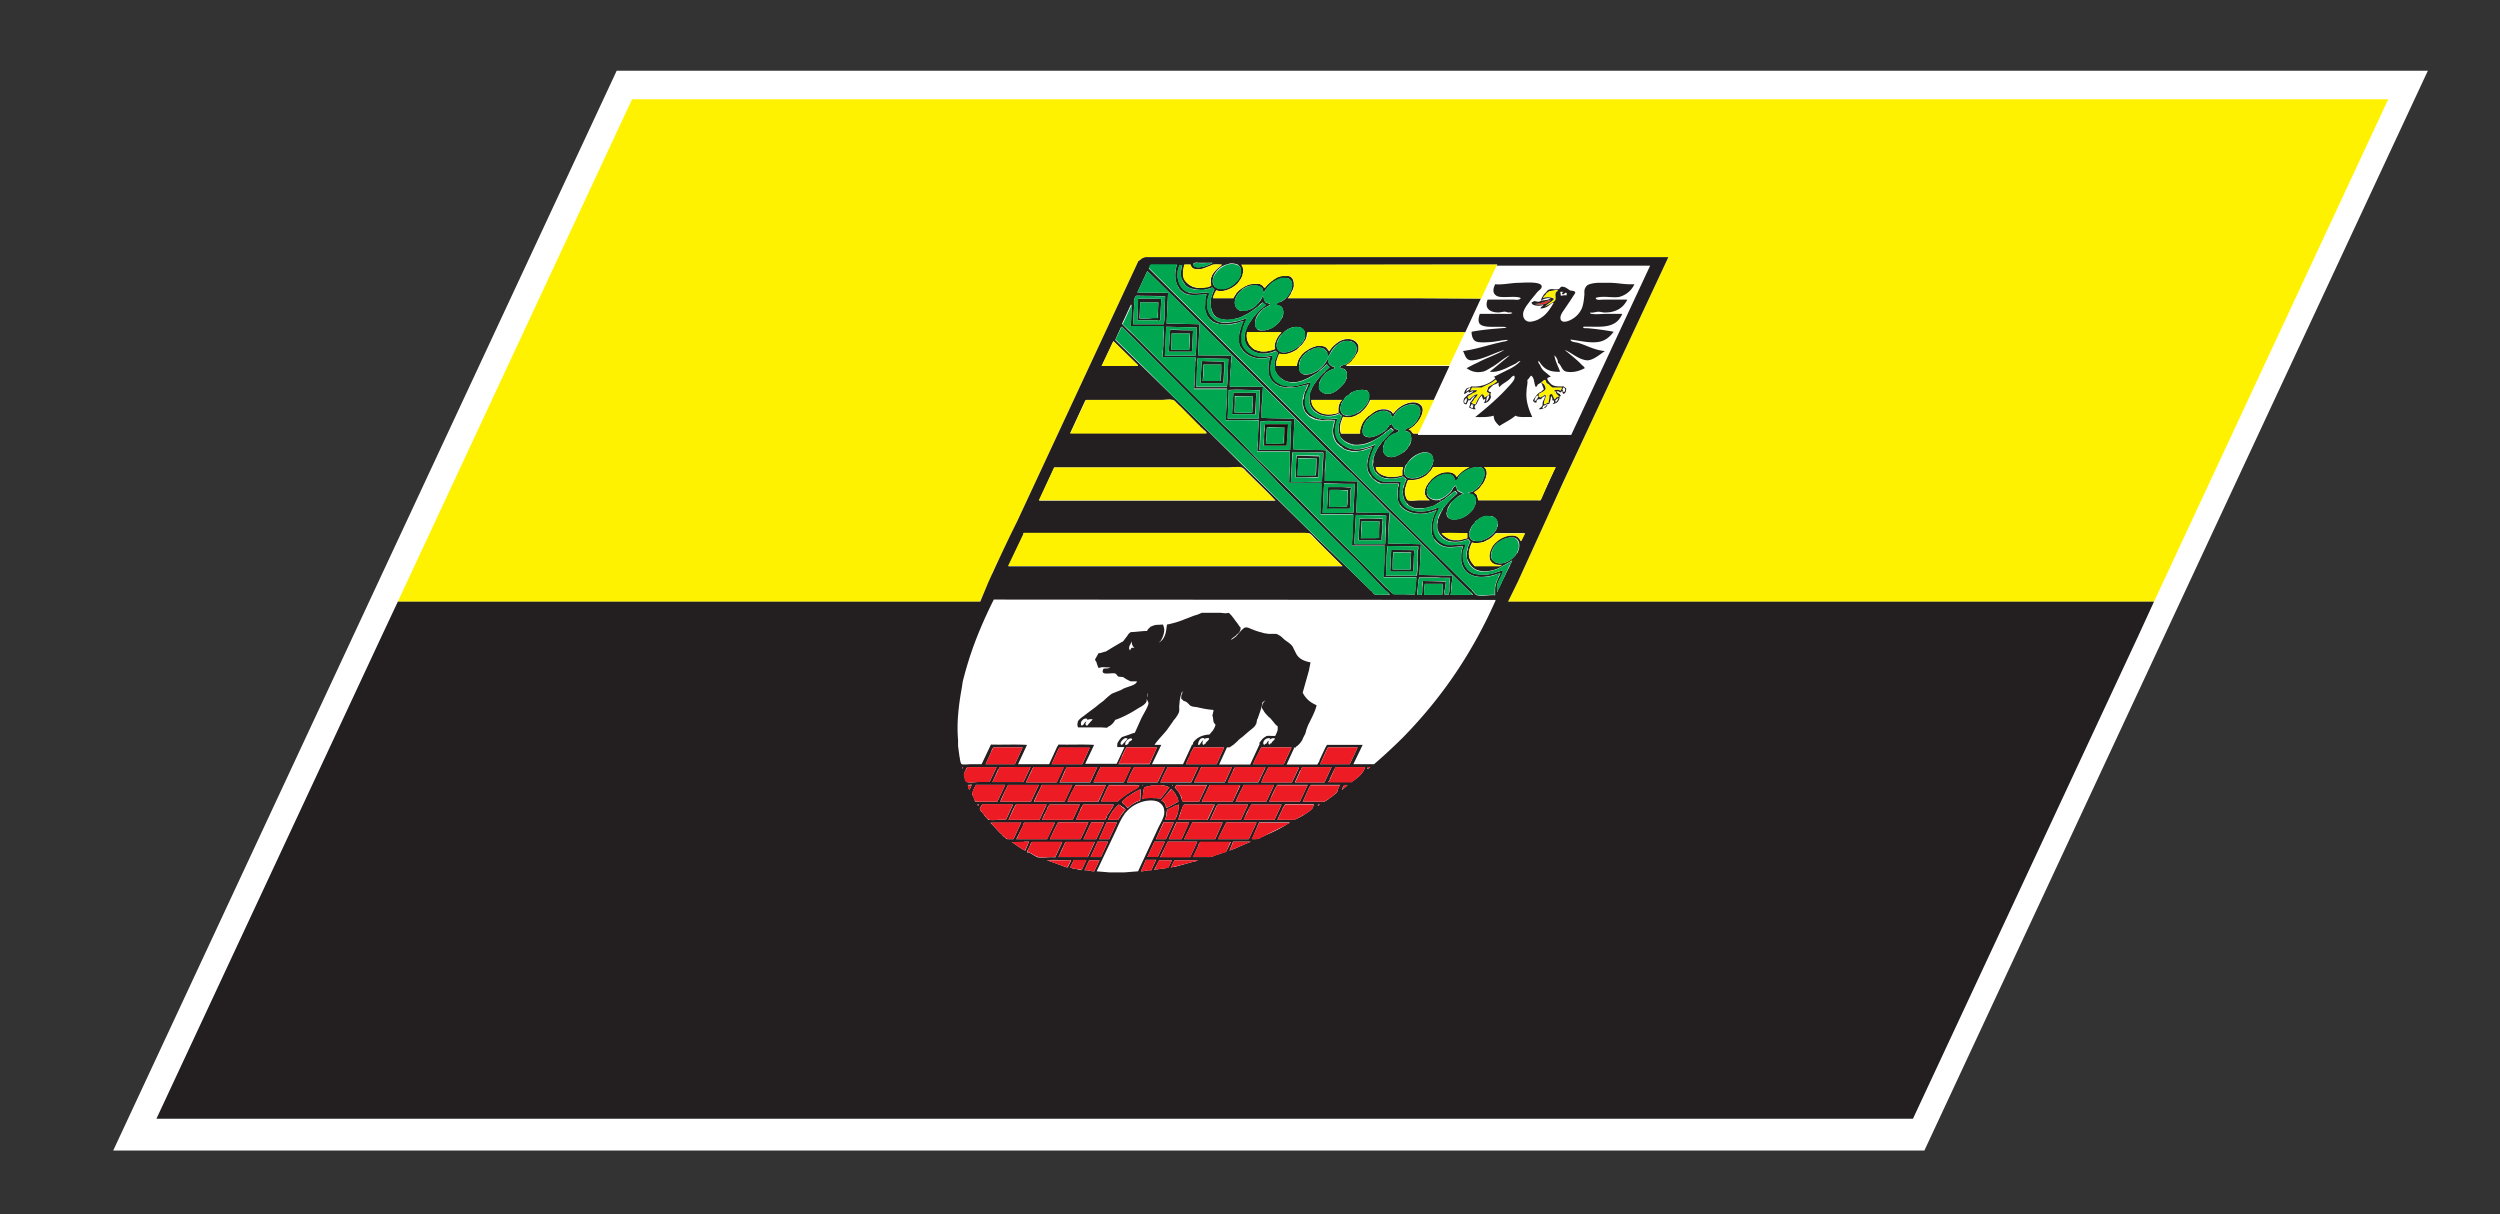
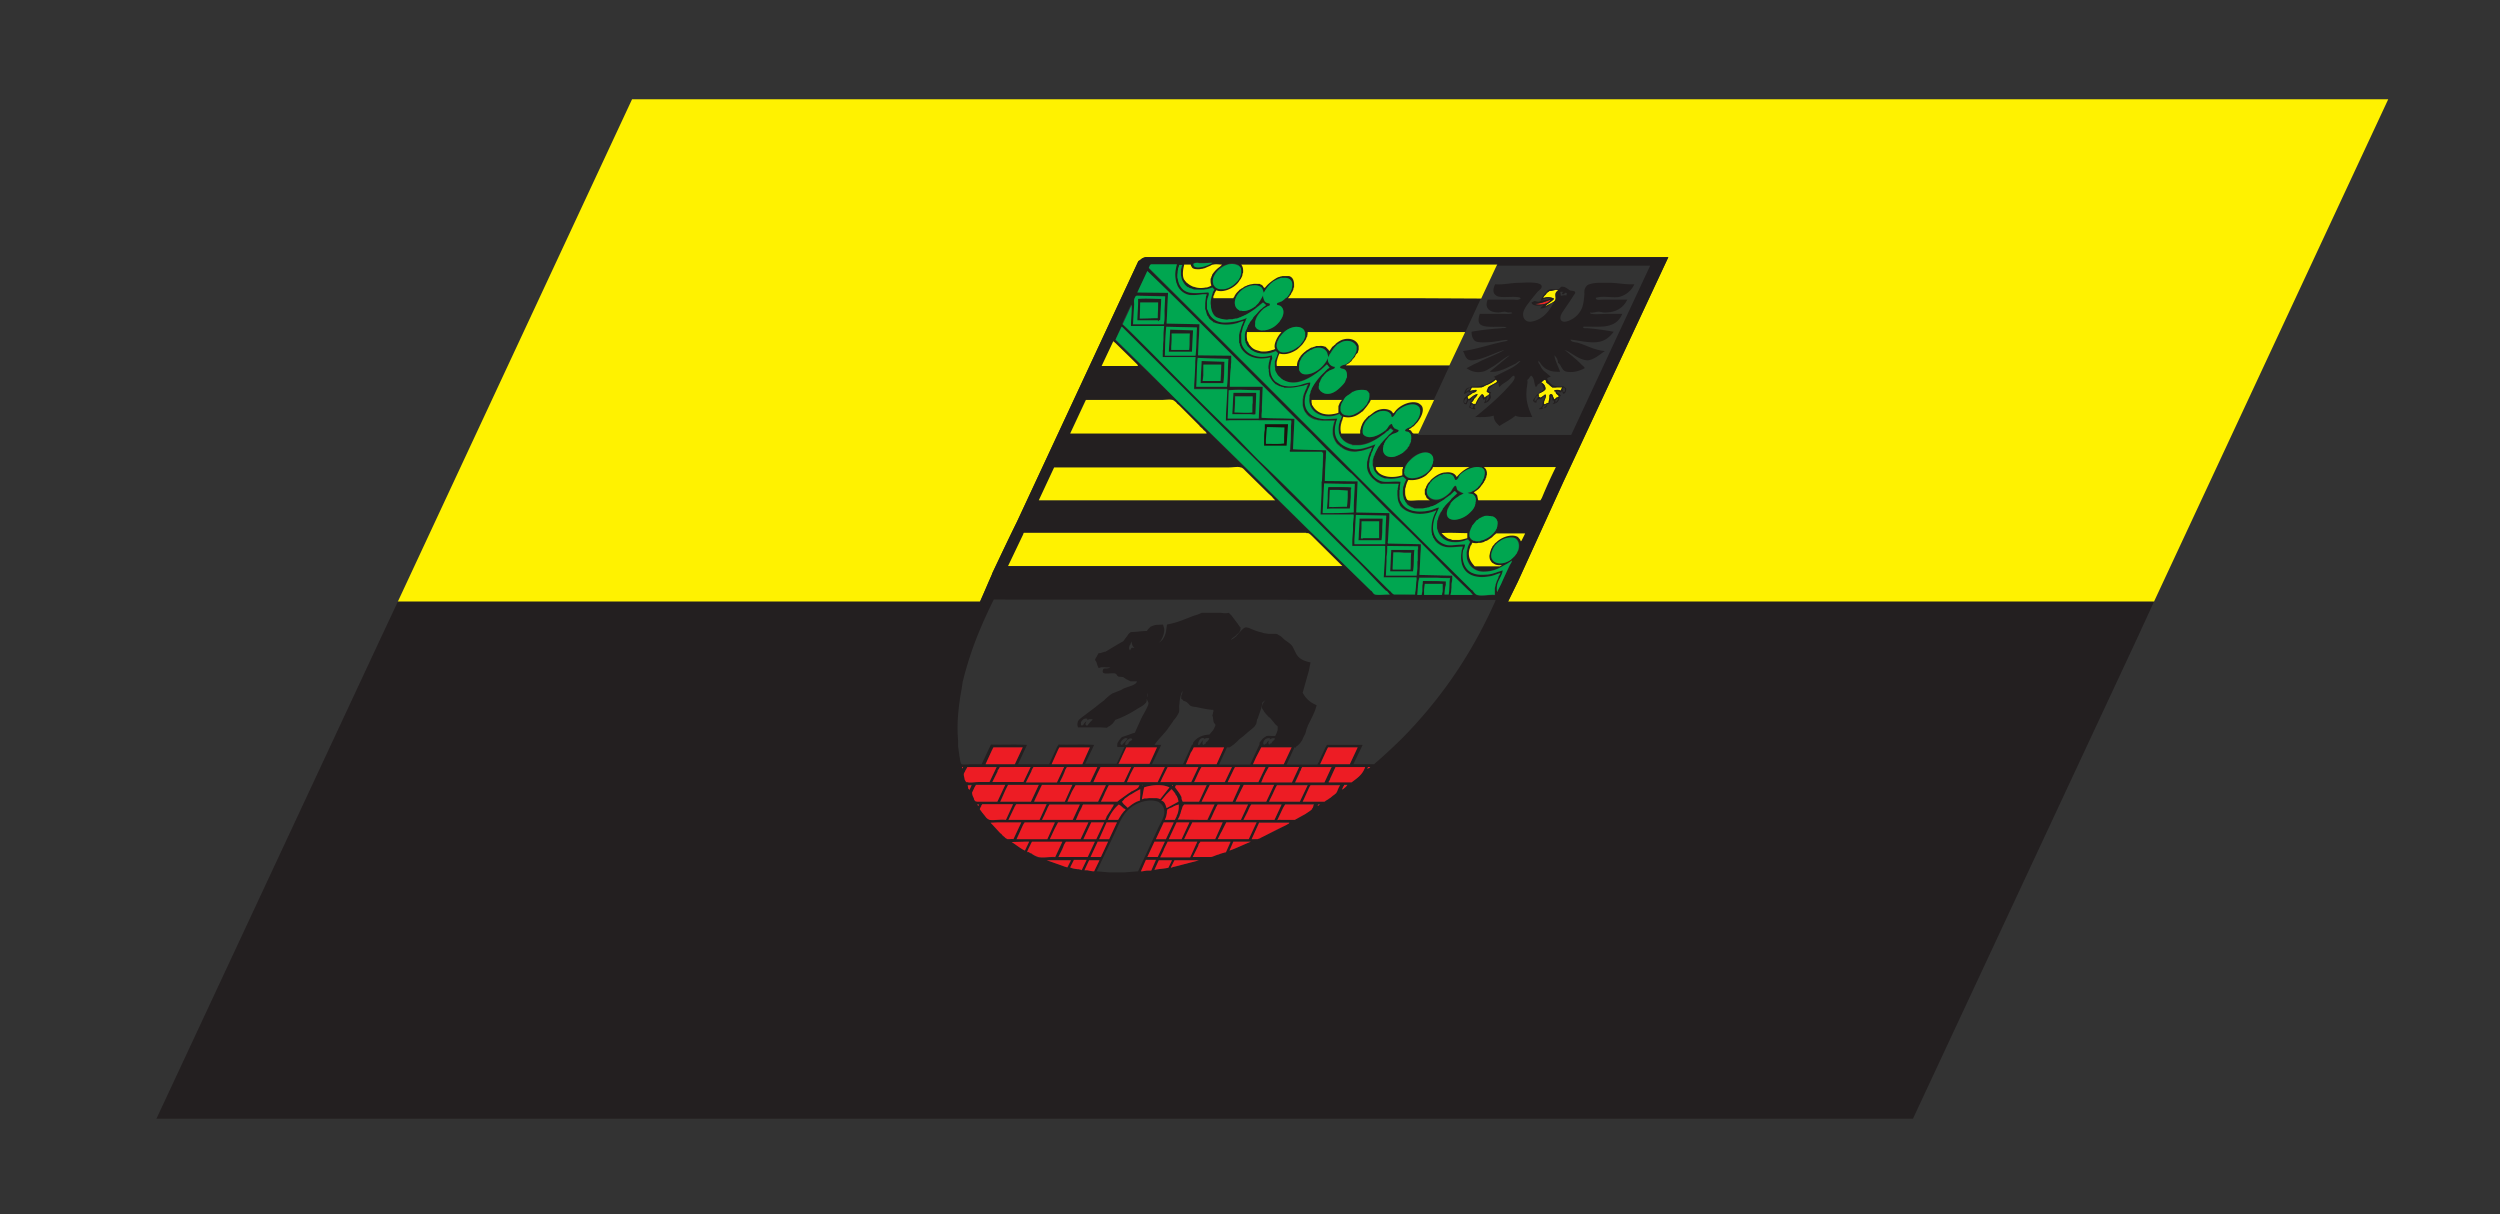
<svg xmlns="http://www.w3.org/2000/svg" viewBox="0 0 70.01 34.01">
  <rect x="0" y="0" width="70.01" height="34.01" fill="#333333" stroke="none" />
  <defs />
-   <path fill="#fff" d="M17.27 1.98h50.72l-14.1 30.24H3.17l14.1-30.24" />
  <path fill="#fff200" d="M17.7 2.78l-6.56 14.07h16.3l.12-.29-.12.29.25-.55.09-.22v-.02l.7-1.45 3.4-7.3.05-.03c.06-.06.12-.07.15-.08h14.64l-2.95 6.32-.54 1.18-.62 1.36-.11.24-.27.55h18.09l6.56-14.07H17.7" />
  <path fill="#231f20" d="M28.66 14.95v-.01-.01H36.64c.05 0 .1.06.14.1.26.28.57.57.82.83h-9.36l.43-.91zm.86-1.85v-.01H34.43c.12 0 .25-.03.33 0 .04 0 .1.06.13.1l.64.63.08.09.06.06s.02.01.02.03c.01 0 .02 0 .03.02h-6.62zm.88-1.88c0-.01 0-.02.02-.02h2.11c.1 0 .23-.02.3 0h.03v.01h.02l.01.02h.01l.02.02v.01l.05.04.04.05.04.03.01.01.52.53h.02l.01.03.08.07.01.01c.04.03.08.06.09.1h-3.82l.42-.91zm.78-1.67l.05.05.02.02.47.46.1.1.03.02v.01l.02.04h-1.02l.33-.7zm.21-.38v-.01h.01l.02-.01c1.05 1.04 2.08 2.1 3.14 3.13l.15.15.33.32.14.14c.32.31.61.64.93.95.63.62 1.25 1.26 1.89 1.87l.8.83.03.02c.03.02.07.05.09.1l-.07-.01c-.1 0-.24.02-.33 0-.05 0-.07-.05-.11-.1h-.02v-.01l-.45-.44-.65-.63-.7-.68-1.79-1.76-1.78-1.76-.9-.88-.89-.87zm.3-.63l-.02.6h.92v.2l-.01.2v.09l-.01.16v.08l-.01.07V10h.92v.09l-.01.05v.1l-.02.38v.14l-.01.12h.92c0 .3-.02.6-.04.89H34.53l.72-.01-.02.4v.14a6.07 6.07 0 01-.02.27v.07h.91v.4l-.02.48H37v.25l-.02.42-.01.21h.92v.27l-.02.17v.24l-.02.2h.93v.22l-.02.34-.01.16v.06l-.01.1h.92v.07a1.09 1.09 0 00-.01.08l-.01.14-.01.1-.01.05v.05h-.1l-.2-.01h-.25-.04a.35.35 0 01-.11-.1h-.02v-.01l-.09-.08-.58-.59-1.11-1.1a78.7 78.7 0 00-1.67-1.67l-.24-.23c-.31-.32-.61-.65-.94-.95l-2-2-.45-.45-.04-.04-.19-.18-.17-.17.25-.54zm.14-.26c.26.01.55 0 .8.02l-.02.4c0 .12.01.24-.02.38h-.86l.03-.53c0-.08-.03-.13.04-.25l.03-.02zm1.65 1.68h-.86l.04-.81.86.02c-.02.27-.01.52-.04.79zm.88.88h-.86c.02-.27.01-.53.04-.81l.86.02c-.02.26-.01.52-.04.79zm.89.88h-.87l.03-.8c.3-.02.58.01.87 0 0 .27-.01.53-.03.8zm.88.88h-.86l.02-.5.01-.3c.25-.03.49 0 .73 0h.13l-.01.2-.02.6zm.9.88c-.3.02-.59.02-.88.02l.04-.83h.87v.1l-.04.7zm.05.05l.57.02H37.94a18.14 18.14 0 00-.03.8l-.87.01.02-.41.02-.42zm.85 1.71v-.1l.04-.72c.28 0 .57 0 .85.02l-.01.4-.02.4H37.93zm1.75.88h-.87l.02-.4v-.13l.02-.3h.08l.79.01v.06l-.01.05v.05l-.01.25v.21l-.02.2zm-7.55-8.53c1.16 1.12 2.29 2.27 3.43 3.4l1.14 1.14.44.45.15.14.36.36.05.05.07.06.04.04.04.03 1.13 1.14c.59.56 1.14 1.13 1.7 1.7l.44.43.04.03c.03.03.07.06.09.1h-.63l.02-.1v-.02-.1l.01-.1.02-.11v-.11l-.92-.02.03-.6v-.04-.06l.01-.16-.91-.02c-.02-.02-.01-.06 0-.1 0-.2 0-.41.02-.62v-.04l.01-.1-.93-.01.04-.87c-.3 0-.6-.02-.92-.01v-.32l.01-.11.02-.22v-.07-.14c-.3-.02-.62-.01-.92-.03l.04-.85c-.3-.02-.63-.01-.92-.03v-.1-.1-.06-.05l.04-.56h-.93c0-.19.01-.37.03-.55v-.06-.04-.05-.04l.01-.13-.93-.01.02-.44.01-.21.01-.22-.92-.02.04-.86-.86-.01zm.07-.15l.01-.02h.75a.5.5 0 00-.02.05v.01l-.02.1v.02a.83.83 0 000 .23l.02.08.01.04.02.04.06.1c.06.06.14.14.27.16.1.02.24.01.38 0l.09-.01h.02l-.02.06v.03l-.02.06v.16l-.01.02V8.64a.3.3 0 00.02.07.26.26 0 00.02.07l.02.05.01.01.02.03v.01l.03.02v.02l.09.07.04.03H34l.04.02.1.03c.13.03.28.02.46-.02.08-.01.15-.05.22-.06a1.8 1.8 0 00-.12.38v.02l-.01.1v.01a.2.2 0 000 .05v.04l.01.03.01.04.01.01.01.04.02.02c.12.21.4.38.82.27v.02l-.03.07-.01.08v.01l-.01.07V10.46l.01.01.01.05.01.01.02.05v.01l.04.06.05.05.07.06h.01l.03.02.02.01a.2.2 0 00.04.02h.03l.03.02h.04l.03.02H36.25a2 2 0 00.27-.06l.06-.01.07-.02-.04.07v.02l-.04.08-.02.03-.02.07-.02.07V11.16l-.02.04v.01a.53.53 0 000 .08v.05l.02.07v.02l.03.07v.01l.05.06.01.01a.93.93 0 00.06.06l.02.01.16.08h.02l.06.02h.03l.09.02h.35a.56.56 0 00-.02.08l-.02.07v.01l-.02.1v.01a.61.61 0 00.05.25v.01l.03.05v.01l.04.05.07.06.03.03h.02l.02.03h.01a.37.37 0 00.05.04.76.76 0 00.45.05h.01l.32-.1-.04.09-.03.06v.02l-.02.05-.01.03-.01.04-.02.08v.02c-.01.06-.02.11-.01.16 0 .07.02.13.05.18l.1.14.08.06.01.01s.02 0 .02.02l.05.02.03.01a.1.1 0 00.05.03h.49v.06l-.01.03a.61.61 0 00-.02.08V13.95a.35.35 0 00.02.1l.03.06v.02l.02.01c.15.22.58.35 1.02.14a1.02 1.02 0 00-.13.68l.02.05v.02l.01.01.01.02.02.03.03.03a.5.5 0 00.26.18c.14.04.33 0 .52 0v.01a.99.99 0 00-.03.1l-.02.1v.2l.02.08c.08.28.35.44.83.33l.25-.07v.01l-.05.1-.01.02-.04.1-.03.08v.02l-.02.08V16.56v.11c-.14-.02-.36.04-.5 0-.04 0-.08-.06-.12-.1l-.03-.04c-3.03-2.99-6.02-6.01-9.05-9.01l.04-.07zm.82-.02h.09a.7.7 0 00-.02.04v.05l-.01.01v.04l-.01.05V7.76l.01.02.01.02v.02h.01a.38.38 0 00.07.12c.02.04.05.07.1.1h.01l.03.02.02.01.04.01.08.02h.01l.06.01h.02l.06.01H33.71l.07-.02a.8.8 0 00.17-.05l.06.06a.89.89 0 00-.07.16c-.04.1-.04.2-.04.28.02.1.05.22.12.29a.4.4 0 00.06.05l.03.01.06.03.18.03h.07l.05-.01h.04l.04-.01.06-.02h.02l.07-.02.04-.02.03-.01.04-.02.02-.01.02-.01.06-.03.04-.02a.6.6 0 00.06-.04l.03-.02a.62.62 0 00.07-.05l.03-.02.08-.06.01-.01.06-.06.07-.05.03.03.02.02.02.01.02.01a.87.87 0 00-.08.07 1.37 1.37 0 01-.07.05l-.04.04-.02.02-.06.06c0 .02-.02.03-.03.05l-.03.03-.04.04v.01l-.06.09-.02.02-.05.09-.02.02-.01.04-.01.02a12.76 12.76 0 01-.03.07l-.01.04v.01l-.01.05v.01l-.01.07v.1l.02.03v.02l.01.02.01.02.01.02.01.02.03.03.02.03.02.02.03.02v.01l.04.03.07.04.08.03.08.02a.8.8 0 00.44-.08l.07.07a.8.8 0 00-.04.07v.01l-.03.06v.01a.48.48 0 00-.03.12v.14l.01.05c0 .03.02.05.03.07l.04.07.05.06h.01a.5.5 0 00.05.05h.01l.02.02h.01l.01.01.03.02c.08.04.17.06.33.05.16-.02.33-.1.49-.2l.1-.06.05-.04.04-.04a2.01 2.01 0 00.18-.16c.04.02.04.07.09.08l-.04.03v.01c-.04.03-.08.06-.1.1a.3.3 0 01-.04.03l-.04.04c-.1.1-.17.2-.24.3v.01l-.05.08v.02l-.03.06a.4.4 0 00-.03.1V11.2c0 .15.08.28.2.35.12.1.4.15.64.02.02.03.03.06.07.07l-.01.03-.03.05-.01.05v.02h-.01l-.02.07a.63.63 0 000 .27l.02.05v.03l.05.06c.05.06.11.1.2.14l.06.02.01.01h.03l.02.01a.93.93 0 00.47-.07l.09-.04a1.72 1.72 0 00.3-.19l.01-.01.03-.02v-.01l.06-.04.02-.02.03-.02.01-.01.02-.02.03-.02c.01.02.04.05.07.06l-.01.02-.09.07-.01.01-.01.02-.06.06-.06.06-.05.06-.03.02-.02.03v.01l-.05.07-.02.02-.04.06-.01.02a3.14 3.14 0 00-.08.17v.02l-.01.02-.02.06V12.95l-.01.04v.04a.76.76 0 00.04.14l.03.05.02.01a.2.2 0 00.03.04l.03.02c0 .01 0 .02.02.02.03.03.07.05.11.06l.05.02h.06c.12.03.28.01.45-.05l.1.08-.03.07-.01.02-.02.03a.11.11 0 000 .04l-.02.05-.02.07v.15l.02.1.01.01.01.04.02.03.01.01c0 .02.02.03.03.05h.01l.04.05.04.03.04.02h.02v.01h.01a.4.4 0 00.08.03h.06a.3.3 0 01.04 0h.13l.08-.01h.02l.02-.01h.03l.03-.02h.04l.02-.02h.03l.08-.04.01-.01.23-.14h.01l.01-.02a3.39 3.39 0 00.25-.2l.02-.01c.02 0 .03 0 .04.02v.01h.01l.01.02h.02l-.02.03-.09.08a.88.88 0 01-.07.06l-.06.06-.02.03-.07.08-.02.02-.01.02a1.3 1.3 0 00-.05.06v.02l-.04.06-.04.08v.01a.8.8 0 00-.04.09l-.01.02v.01l-.02.03v.08l-.01.02v.03a.27.27 0 000 .05v.05l.01.04v.01l.02.04c.02.05.05.1.13.18l.02.02h.01l.04.03.01.01c.06.03.12.04.19.05.1.01.19 0 .28-.02l.06-.02.09-.03c.04.01.03.05.07.06l-.01.03a.59.59 0 00-.03.06l-.02.04-.01.04-.01.04v.03l-.02.05v.19l.06.12c.07.12.18.23.42.24a1 1 0 00.43-.1l.23-.13.13-.08-.02.04c0 .03-.02.05-.04.08v.02l-.12.23v.01l-.1.2-.03.07-.1.2v.04h-.01v-.03-.1c0-.05 0-.1.03-.15.04-.1.13-.24.13-.33l-.08.02-.04.02c-.1.03-.22.07-.34.08-.12 0-.26 0-.36-.03-.23-.08-.34-.36-.29-.63v-.01-.02H41l.01-.04.03-.06v-.01-.03l.01-.02h-.08c-.18.01-.36.05-.48 0a.49.49 0 01-.34-.47.57.57 0 01.02-.2v-.02l.04-.1.11-.25-.03.01h-.02l-.08.04-.1.03a.85.85 0 01-.21.04c-.35.03-.54-.1-.63-.27a.34.34 0 01-.03-.07l-.01-.08v-.02-.04-.01-.02-.1l.01-.07.02-.15c-.2-.02-.42.02-.56-.02a.5.5 0 01-.32-.41V13v-.03-.04-.02l.01-.02.01-.06.01-.03c0-.03.02-.05.03-.08v-.03l.04-.09.01-.03.06-.1v-.02c-.26.1-.52.19-.76.1-.22-.1-.36-.25-.37-.48a.6.6 0 010-.11l.03-.1v-.03l.04-.1c-.1 0-.25.02-.36.01-.4-.03-.61-.26-.55-.62l.01-.03v-.01-.02l.03-.05v-.02l.03-.06v-.01c.04-.07.09-.14.08-.21-.1.01-.19.04-.28.06a1.1 1.1 0 01-.28.05.68.68 0 01-.26-.05l-.05-.02-.05-.03-.05-.03c-.12-.12-.17-.28-.15-.47l.01-.06v-.01l.01-.04.02-.03v-.01l.02-.05V10 10v-.01-.03l-.01-.01c-.42.12-.72-.05-.82-.27a.39.39 0 01-.04-.14v-.01-.03-.06-.02-.07-.02l.03-.1.01-.08.02-.04.02-.06.02-.04.03-.08.02-.03c-.17.08-.4.14-.63.14a.47.47 0 01-.46-.33l-.02-.06-.01-.05v-.03-.05-.04-.04-.02l.02-.07v-.02l.01-.03a.3.3 0 00.02-.04v-.02-.02l-.01-.03c-.12 0-.33.04-.48.02a.39.39 0 01-.24-.12.45.45 0 01-.1-.15l-.03-.08-.02-.09V7.7v-.08-.02a.5.5 0 01.02-.08l.03-.08v-.01-.01zm.32-.01v.01l.01.02.01.03.02.02c.03.03.09.05.16.05h.09l.01-.01h.02a3.38 3.38 0 00.16-.06l.08-.03.08-.03h.24l-.06.06a.76.76 0 00-.21.23l-.01.03-.02.04-.01.04v.05V7.98l.01.02a.56.56 0 01-.11.04h-.04a.66.66 0 01-.26.02l-.08-.02h-.01l-.02-.01-.06-.03a.51.51 0 01-.1-.08l-.02-.02-.03-.04h-.01v-.03c-.07-.1-.06-.24-.01-.4v-.01-.01h.17zm.08-.03c.04-.03.09-.03.14-.02h.4c-.15.1-.55.21-.54.02zm.96.02h.01l.04-.02c.08-.01.15 0 .2.02h.02l.01.01.04.03v.01l.02.01v.02h.01l.01.03.01.04a.3.3 0 010 .07v.05l-.03.08a.5.5 0 01-.08.12v.01h-.01c-.05.06-.11.1-.17.14a.56.56 0 01-.2.07h-.04c-.1 0-.19-.03-.23-.1l-.02-.04c-.02-.07-.01-.16.03-.25a.61.61 0 01.22-.24c.04-.02.1-.05.16-.06zm1.37 2.28l.01-.1v-.01l.03-.05a.55.55 0 01.07-.12l.01-.01.02-.02.08-.08a.57.57 0 01.26-.13c.07-.01.14 0 .19.01.04.03.08.05.1.1h.01v.02l.01.01v.03a.1.1 0 010 .05v.09l-.01.01-.02.04v.01a.35.35 0 01-.04.06l-.03.03-.01.02-.04.04-.04.03c-.15.12-.37.2-.5.14a.23.23 0 01-.1-.17zm.14-.37c-.14.13-.23.36-.18.45v.01l-.07.03h-.01c-.1.03-.2.05-.31.04a.63.63 0 01-.15-.04l-.02-.01h-.02l-.07-.06a.17.17 0 00-.03-.03.38.38 0 01-.07-.1l-.01-.04-.01-.01a.4.4 0 01-.02-.22v-.01-.01h.97zm-.32-.78l-.01-.02-.03-.01-.02-.01c-.03 0-.06-.01-.07-.03l-.02-.03h-.01V8.4l-.04-.13a.86.86 0 01-.04.09l-.02.03v.01a.7.7 0 01-.05.06l-.02.03-.03.02a.47.47 0 01-.04.05h-.01l-.01.02h-.01l-.02.02a.48.48 0 01-.3.1h-.03-.03-.04l-.02-.02h-.01c-.16-.1-.16-.36.09-.56v-.01a.38.38 0 01.08-.05l.05-.03h.01a.65.65 0 01.1-.03h.05V8h.04a.3.3 0 01.21.05l.01.02h.02v.02l.04.11V8.2l.03-.05.01-.02.01-.02.02-.01c.04-.07.1-.12.15-.17a.41.41 0 01.06-.04h.01a.63.63 0 01.18-.08v-.01h.01c.05-.01.1-.02.14-.01h.05c.05.02.1.06.12.12V8.07h-.01a.61.61 0 01-.15.26l-.01.02a.56.56 0 01-.12.09l-.06.02-.03.01-.02.01-.02.02v.04c.02.02.07.02.1.03.07.05.1.16.06.3a.6.6 0 01-.08.12V9l-.02.02-.01.01a.4.4 0 01-.06.06.63.63 0 01-.33.16h-.04a.3.3 0 01-.1 0h-.02l-.04-.02-.01-.02a.2.2 0 01-.04-.04v-.01l-.01-.01-.01-.03v-.05-.02-.02V9a.4.4 0 01.03-.11.55.55 0 01.12-.17l.04-.04.03-.02.01-.02.02-.01.02-.01.05-.03h.01v-.01l.07-.03v-.01l.02-.01zm1.97 2.87l.02-.08v-.02l.03-.04v-.01l.04-.05a.5.5 0 01.06-.09l.04-.03h.01l.02-.01.05-.05a.37.37 0 01.04-.03l.03-.01.02-.01.05-.02h.01l.04-.02h.05c.08-.02.17-.01.21 0h.02l.02.03.01.02.02.02v.01l.01.03v.13l-.01.03-.01.03-.03.05v.02l-.03.03-.02.03-.05.06a.86.86 0 01-.15.13l-.05.02a.43.43 0 01-.16.06l-.07.01h-.04-.04l-.01-.01h-.02l-.01-.01-.02-.01h-.01a.2.2 0 01-.06-.09.27.27 0 01-.01-.12zm-.81-.2h.85a.84.84 0 00-.04.05l-.02.03v.02l-.02.03v.02l-.01.02v.02l-.01.06v.11c-.37.12-.62-.01-.72-.2l-.01-.02v-.01l-.02-.05-.01-.06v-.02zm.23-.51l.01-.02.01-.03.01-.02.02-.03.01-.02.02-.02v-.01h.01a.74.74 0 01.03-.04l.02-.02.02-.02a.31.31 0 01.04-.04l.02-.01a.51.51 0 01.03-.02l.03-.02.08-.03a.1.1 0 01.03-.01h.01v-.01l.01-.01v-.02c.02-.03 0-.01-.04-.02a.23.23 0 01-.12-.1v-.01a.19.19 0 01-.02-.05v-.01-.07c-.1.25-.4.48-.66.46a.1.1 0 01-.05-.02.18.18 0 01-.08-.07v-.02l-.01-.02v-.01l-.01-.05v-.04-.01-.03-.02a.1.1 0 010-.03l.01-.03.02-.04v-.02l.02-.03v-.01h.01a.35.35 0 01.04-.06l.04-.05.03-.03c.02 0 .02-.01.03-.02h.01l.01-.02h.02v-.01a.63.63 0 01.08-.05h.01l.03-.01.03-.02a.5.5 0 01.1-.03c.16-.02.26.04.3.14v.05l.01.03a.28.28 0 00.01.04l.03-.06.04-.06v-.01a.84.84 0 01.14-.18.5.5 0 01.07-.05l.01-.01a.52.52 0 01.06-.04.42.42 0 01.24-.04c.06 0 .11.03.15.07l.04.05.01.03.01.04v.06a.3.3 0 01-.01.05l-.01.03v.01l-.02.03-.02.03v.01l-.01.02-.02.02-.01.02-.03.03a.78.78 0 01-.05.06.54.54 0 01-.12.09c-.05.03-.1.01-.16.08 0 .02.02.04.04.04l.07.01c.05.03.09.1.08.17v.07l-.01.02v.02l-.02.02-.02.05v.01a.5.5 0 01-.07.09c-.12.13-.26.25-.42.25a.24.24 0 01-.18-.07h-.01l-.02-.02-.01-.02-.02-.04v-.08-.03-.04l.01-.01v-.03zm4.97-3.28l-.02.03h4.3L44 12.18h-4.25-.04v-.04h-.13c-.06-.02-.04-.1-.13-.1v-.01l.03-.02h.01l.06-.05h.01l.01-.01a.48.48 0 00.07-.07l.04-.04c.15-.18.22-.4.1-.5l-.04-.03c-.16-.1-.45-.01-.63.17a.96.96 0 00-.05.05l-.03.04-.01.01H39v-.01l-.01-.01a.1.1 0 00-.04-.04l-.01-.01-.03-.01-.02-.01-.02-.01a.51.51 0 00-.4.06c-.05.03-.1.06-.13.1h-.01l-.02.01v.02l-.03.01a.36.36 0 00-.03.04l-.04.04a.6.6 0 00-.07.12v.01l-.01.02-.02.03v.04h-.01l-.02.09v.07h-.53a.45.45 0 01-.02-.22v-.02l.02-.08.01-.02v-.01l.01-.02.01-.03v-.01l.03-.06a.5.5 0 00.27 0c.04-.01.09-.03.13-.06l.06-.03h.01a.57.57 0 00.05-.05.82.82 0 00.14-.15 1.18 1.18 0 00.06-.1l.04-.08h1.78l.44-.95h-2.9l.02-.02.07-.04.03-.03.03-.03.02-.02.03-.03.01-.02.02-.02.03-.04.01-.03.02-.03.02-.02.01-.05.01-.01.02-.05V9.8v-.02-.04-.02-.01-.02c-.04-.15-.22-.24-.44-.17a.62.62 0 00-.2.12h-.01l-.04.04-.01.01-.03.03-.05.06-.02.03-.02.03-.03-.04a.27.27 0 00-.05-.06.1.1 0 00-.04-.03.38.38 0 00-.17-.02h-.06l-.06.02h-.01a.31.31 0 00-.05.02l-.02.01-.04.02-.03.01-.03.03-.04.02h-.01l-.01.01a.71.71 0 00-.13.12v.01l-.02.02-.01.02-.03.04a.49.49 0 00-.06.21H35.74v-.13l.02-.05a.9.9 0 01.06-.16c.16.04.34-.02.49-.12a.97.97 0 00.1-.1l.02-.01.03-.03.03-.04a.62.62 0 00.04-.06l.04-.06v-.01l.02-.06v-.01l.01-.05.01-.05h4.42l.44-.95-1.9-.01h-3.51l.01-.02h.01l.02-.02v-.02h.01l.01-.02.01-.01.02-.03V8.2l.02-.02.01-.03.01-.02.02-.03V8.1v-.01l.01-.03v-.01l.01-.03v-.01-.04c0-.12-.04-.21-.14-.24a.37.37 0 00-.1-.01h-.04-.04l-.04.01-.06.02h-.02l-.04.02-.02.02-.03.01a.73.73 0 00-.05.03l-.01.02a.42.42 0 00-.04.02v.01a1.06 1.06 0 00-.17.17c-.05 0-.06-.04-.08-.06 0 0-.02 0-.03-.02h-.01l-.04-.02h-.06-.16-.02l-.05.02h-.02L34.9 8l-.04.02-.03.02-.04.02-.01.01-.02.01-.01.01-.01.01-.04.03-.02.02-.03.03a.39.39 0 00-.04.05v.01c-.01.02-.03.03-.03.05h-.01l-.03.06h-.57v-.02l.01-.01v-.03l.01-.02.02-.04.01-.03.04-.07.03.01c.18.05.42-.06.57-.2a1.05 1.05 0 00.07-.1l.02-.03.01-.02.03-.06.02-.08c.02-.1 0-.18-.05-.23l7.17-.01zm-.7 7.78c.05.02.11.02.17.02l.08-.02.06-.01.06-.03.05-.03.03-.01.03-.02.06-.04v-.01h.01a.55.55 0 00.05-.05l.06-.06h.81l-.1.21c-.02.02-.02 0-.02 0v-.01l-.02-.02a.27.27 0 00-.06-.07c-.14-.1-.42-.03-.6.13l-.04.04-.02.02a.62.62 0 00-.05.07v.01a1 1 0 00-.03.06l-.01.02-.03.06-.01.1.01.12.02.04.05.05c.03.03.07.05.11.05l.07.01h.09l-.06.03h-.7c-.1-.1-.19-.22-.16-.41a.82.82 0 01.03-.12l.02-.06.03-.07zm-.08-.26v-.04-.01l.01-.02.02-.05.03-.06.01-.02a1.12 1.12 0 01.09-.1v-.02l.05-.04.02-.01.04-.03.01-.01.02-.01h.01v-.01h.01l.04-.02h.01l.01-.01.04-.01h.01l.03-.01h.1a.1.1 0 01.03 0h.03l.03.01.07.05.01.01.01.01.01.01.01.02.02.03v.06l.01.02a.4.4 0 010 .05v.02a.46.46 0 01-.03.05v.03l-.02.02v.01l-.01.02-.02.01-.02.04a.72.72 0 01-.25.18.55.55 0 01-.08.03l-.08.02h-.14-.03l-.02-.02a.17.17 0 01-.09-.11V15v-.03-.02-.03zm-.06 0v.14l-.24.06h-.08-.07l-.03-.01-.04-.01h-.02l-.02-.01c-.02 0-.02-.02-.03-.02a.6.6 0 01-.19-.14c.23-.03.48 0 .72-.01zm2.08-1c0 .03-.02.06-.03.08H41.4V14l-.04-.12c-.01-.04-.05-.06-.08-.09l.03-.02.09-.07.03-.03a.35.35 0 00.03-.04l.01-.01.02-.03.01-.02h.01l.02-.03v-.01l.02-.02.01-.02.01-.02.01-.02v-.02l.02-.02v-.02l.01-.01v-.03h.01v-.04l.01-.02v-.01-.02-.03c0-.06-.02-.11-.07-.14.66-.02 1.34 0 2 0l-.39.85zm-3.23-.62l.03-.03a.43.43 0 00.05-.05l.03-.03a.63.63 0 00.05-.07l.03-.05h1.02a.92.92 0 00-.35.27c-.01.02-.02-.02-.03-.03-.04-.06-.13-.11-.29-.1a.68.68 0 00-.4.21l-.02.02-.01.02-.04.04-.03.05-.01.02a.35.35 0 00-.03.04l-.01.04-.02.03v.07h-.01v.08l.03.05.02.05.09.07H39.74c-.1 0-.23.03-.3 0h-.02l-.02-.02v-.02l-.02-.02v-.01a.5.5 0 01-.04-.15v-.01-.03-.02l.01-.04v-.03l.02-.03v-.02l.02-.06.01-.03.01-.03.02-.05c.2.02.37-.03.51-.13zm-.62-.14l.01-.05.02-.05v-.02l.02-.03.01-.01.02-.02a.53.53 0 01.04-.06l.05-.06a.7.7 0 01.35-.2c.15-.02.25.03.28.12v.02l.02.08v.03l-.01.02v.01l-.01.02V13l-.01.02-.01.02-.01.02-.01.01-.02.04v.01l-.02.02c0 .01 0 .02-.02.03l-.02.03c-.17.17-.45.25-.6.16a.17.17 0 01-.03-.03l-.02-.02-.02-.03v-.02l-.01-.01v-.03-.02-.03zm-.03-.1v.03l-.01.04-.01.04v.13c-.29.09-.53.04-.66-.07a.32.32 0 01-.06-.07l-.01-.04a.15.15 0 01-.01-.05h.76zm-.22-1.06h-.01l-.01-.02a.2.2 0 01-.05-.07c-.01-.01-.01-.05-.04-.04a.1.1 0 00-.04.02l-.02.01v.02l-.02.02-.04.05-.01.02-.04.03v.01l-.02.02h-.01l-.03.02c-.15.1-.37.2-.51.11a.16.16 0 01-.06-.1v-.06c0-.05.01-.1.04-.16l.03-.06.03-.04v-.01l.04-.04h.01l.03-.04.01-.01.05-.04a.77.77 0 01.05-.04h.02v-.01h.01l.02-.02.06-.03.03-.01a.62.62 0 01.06-.02c.09-.03.18-.02.25.03.02 0 .04.03.06.06 0 .01 0 .07.03.06h.02v-.01l.02-.01a.24.24 0 00.02-.04l.02-.03h.01l.01-.03.01-.01c.17-.19.48-.29.62-.16l.02.02.01.02.02.06a.2.2 0 010 .06c0 .05-.02.1-.04.14a.62.62 0 01-.04.07v.01a.52.52 0 01-.11.13.41.41 0 01-.07.06l-.02.01c-.05.02-.09.03-.14.08-.01.06.07.03.1.06l.02.01c0 .02.01.02.02.03v.01l.02.03v.05l.01.02v.1l-.01.03-.01.02v.02l-.02.03v.01l-.02.03-.02.02-.01.02-.01.02-.03.03v.01l-.04.03v.01l-.04.03-.01.01h-.01a.97.97 0 01-.24.12c-.2.05-.31-.06-.32-.2v-.05-.01l.01-.05a.5.5 0 01.02-.04v-.02l.02-.03v-.02l.03-.04.02-.01a.49.49 0 01.04-.05l.03-.03a.74.74 0 01.1-.08c.02-.01.13-.04.16-.08v-.01c.02-.04-.05-.04-.1-.06zm1.28 2h-.05V14h.01l.04-.02v.03zm.45-.3c-.01-.04-.01-.08-.05-.1l-.02.02-.03.03-.01.02-.03.05-.03.05c-.1.1-.25.22-.4.23-.13 0-.22-.07-.26-.15a.25.25 0 010-.16v-.05h.01l.02-.04v-.01c.02-.02.03-.03.03-.05h.01l.03-.04.01-.01.02-.02.01-.02h.01v-.01c.02 0 .02-.01.03-.02a.42.42 0 01.06-.04l.03-.03a.5.5 0 01.08-.04h.02l.06-.03h.06c.17-.03.24.03.27.11 0 .02 0 .05.04.05h.03v-.02h.01l.02-.02v-.03l.02-.02.01-.03.03-.02c.14-.16.42-.26.57-.22h.02l.02.01v.01h.02c0 .02.02.02.02.03l.01.01.01.03v.01l.01.03v.11l-.02.04v.02l-.02.04v.01l-.03.06-.03.05a.47.47 0 01-.08.1.62.62 0 01-.06.05l-.04.03-.03.02a.3.3 0 01-.05.03h-.02a.53.53 0 01-.1.03c.06.03.1.01.15.04.02 0 .03.02.04.04l.02.01v.01l.02.04v.17l-.02.03a.32.32 0 01-.03.08l-.01.01-.01.02a.27.27 0 01-.03.04l-.01.01a.37.37 0 01-.05.05c-.1.1-.25.17-.36.18-.18.03-.3-.03-.29-.18l.03-.12v-.01l.04-.07.03-.05.01-.01.01-.02.02-.02.16-.14.04-.03a.64.64 0 01.13-.06c-.06-.03-.14-.05-.18-.11zm1.68 1.78l-.03.04v.01l-.03.03-.02.02a.45.45 0 01-.05.05l-.01.01-.03.02c-.19.14-.39.13-.48.04l-.04-.03v-.02h-.01a.22.22 0 01-.02-.13v-.04a.66.66 0 01.1-.21.6.6 0 01.12-.11H42l.02-.02a.55.55 0 01.4-.09c.12.04.16.2.1.36l-.03.07zm-2.1 1.17h-.5v-.02-.05-.02-.01a.15.15 0 000-.04l.02-.16v-.01h.5v.2l-.01.09v.02zm-.63-.49h.48l.13.01h.25l-.02.19v.18l-.02.1h-.12v-.1l.02-.1.01-.06.01-.1-.23-.01h-.02l-.39-.01v.08l-.01.04-.01.08v.04a1.1 1.1 0 01-.01.15h-.13v-.1c.02-.13.02-.27.05-.39zm-9.32 4.03h-.01l-.01.01-.02.01-.03.04-.01.02a.15.15 0 01-.05.04.04.04 0 01-.03-.04v-.03c0-.04.03-.07.06-.1a.13.13 0 01.12-.02v.04l-.01.01a.13.13 0 01.08-.04h.08a.28.28 0 01-.06.07l-.06.07-.03.04c-.04 0-.05-.02-.05-.04v-.01-.02l.02-.04zm1.36-2.06h-.06a.3.3 0 00-.04 0l-.03.04-.01.03h-.01l-.02-.04v-.02-.03l.01-.02v-.02l.02-.02a.75.75 0 01.04-.1V18l.01.03c.01.05.04.1.09.12zm.33 1.37v-.06-.01l.01-.04v.11zm6.16 2.02l.03-.05h.06l-.01.01v.01a.21.21 0 01-.07.03zm-1.08.38v-.02l.04-.05v-.03c.06-.11.1-.23.17-.33h.82c-.08.23-.24.31-.38.42h-.65zm.4.16v-.02l.02-.03.02-.03h.1l-.13.1v.01h-.01l-.02.02v-.01-.01l.02-.03zm-1.52 1h-.03l-.05.04a4.38 4.38 0 01-.56.28l-.15.07-.03.02-.04.01-.05.01h-.11l.2-.47h.85v.02h-.02l-.01.01zm-1.98.86h-.02c-.07.03-.14.07-.2.07h-.47l.15-.32v-.02l.01-.02.01-.02.03-.04h.86l-.14.28h-.01-.02a2.2 2.2 0 00-.13.05l-.04.01-.03.01zm-3.03.5l-.36-.03.54-1.14c.08-.18.15-.34.24-.46v-.01l.03-.03a1 1 0 01.13-.13c.12-.1.28-.17.43-.2l.08-.01c.1-.01.2 0 .29.04l.05.04c.05.04.09.1.1.18a.37.37 0 01-.02.2c-.03.1-.12.24-.18.38l-.53 1.14-.38.03H31.07zm-2.18-.52l-.04-.02-.04-.02h-.03-.02v-.03l.05-.09.02-.04.02-.05.01-.02v-.01a.6.6 0 01.04-.05h.85l-.2.43c-.17-.02-.33.02-.47 0h-.02l-.01-.01c-.06-.02-.1-.05-.15-.08l-.01-.01zm-1.43-1.21l-.01-.02-.01-.02v-.03h.01l.01-.03.01-.02.02-.03v-.01h.01v-.01h.87l-.2.43c-.16-.02-.33.02-.46 0h-.02-.01v-.01l-.02-.01-.09-.1-.01-.02-.01-.01v-.01a.25.25 0 00-.03-.03 2.53 2.53 0 01-.06-.07zm-.04-.17l-.02.03c-.02 0-.03-.02-.04-.03h.06zm-.19-.27a.2.2 0 010-.06l.06-.15.02-.02v-.01-.01h.01l.01-.03h.82l-.22.47H27.5h-.14-.04a.13.13 0 01-.03-.05v-.01l-.02-.05a.8.8 0 01-.02-.05l-.02-.03zm-.02-.28l-.06.14-.02-.03v-.01l-.01-.01v-.03l-.01-.01v-.01V22v-.02h.03l.07-.01zm1.21-.58h-.82l.16-.35.01-.03v-.01a.65.65 0 01.05-.08h.82zm.24.5h-.87l.14-.3.01-.03v-.01l.02-.01.04-.07h.86zm.43.08l-.22.47h-.86l.03-.08.11-.23.02-.04.02-.04.02-.04.02-.04zm.7-.5l-.2.43h-.86l.15-.32.01-.02.02-.04v-.01l.01-.01.02-.03h.85zm.73-.55l-.21.47h-.86l.18-.4.02-.03.01-.03h.86zm.01.98h-.86a2.6 2.6 0 00.14-.31l.02-.03v-.01l.02-.03a.4.4 0 01.03-.05h.85l-.2.43zm.44.07l-.21.47h-.87l.12-.26.02-.03.09-.18zm.7-.5l-.2.43h-.85l.1-.22v-.01l.06-.12.02-.04.02-.04h.86zm.73-.55l-.21.47h-.87l.02-.04.07-.15.01-.04.12-.24h.86zm1.43-.26h.03c0 .05-.03.06-.05.09l-.03.02a.13.13 0 00-.02.05c-.03-.01-.03.02-.05.03-.04-.01-.04-.04-.03-.09v-.02l.02-.02h-.01c-.03.02-.05.06-.08.1l-.01.01-.01.02h-.04v-.01c0-.06.05-.2.15-.18h.03l-.02.04a.15.15 0 01.12-.04zm.45.26l-.21.47h-.86l.06-.14.06-.12.02-.07.03-.04.05-.1h.85zm.22.55l-.2.43h-.86l.03-.07a5.8 5.8 0 00.17-.36zm1.18-.76c-.02.03-.05.04-.07.08v.01l-.02.01c-.01 0-.03 0-.03.03-.04 0-.04-.03-.04-.07l.01-.02.01-.02-.02.01-.02.02h-.01l-.01.02-.01.03c-.03 0-.05.03-.07.04-.02-.02-.03-.04-.02-.07v-.01a.16.16 0 01.1-.1.13.13 0 01.09 0l-.02.04c.04-.04.1-.06.15-.04v.02l-.02.02zm.49.21l-.22.47h-.86l.07-.15.02-.04.14-.28h.85zm.01.98h-.86l.08-.19.02-.03.1-.2h.86zm-1.35 1.05l.08-.19.02-.04.11-.2h.85l-.2.43h-.86zm-.94 0l.15-.33.01-.02v-.01l.02-.03.03-.04h.85l-.2.43zm-.73.54l.12-.24.11-.23h.85l-.21.47zm-.7.59h.36l-.1.2c-.12.04-.26.04-.4.07zm.84-1.06l-.21.47h-.36l.21-.47zm1.44-1.05l-.22.47h-.87l.12-.24.1-.22h.87zm.94 0l-.22.47h-.86l.07-.15.02-.04.14-.28zm-.44-.07h-.86l.15-.32v-.02l.01-.02.02-.02v-.01a.2.2 0 01.02-.03h.86zm-2.12.54v-.02l-.02-.02v-.01l-.02-.06c-.03-.11-.1-.2-.18-.29v-.01l.03-.04.01-.02h.86l-.22.47h-.46zm-.27-.47l-.01.03h-.01V22v-.02zm-.3-.2l.15-.3h.86l-.2.43h-.87l.02-.03v-.01l.04-.08zm-1.08.74l-.03-.03-.02-.04.05-.05.01-.01a.3.3 0 01.05-.04l.02-.02.04-.03h.01l.03-.02.03-.02.01-.01.13-.08.14-.07v.16l-.01.16a.86.86 0 00-.35.21l-.1-.11zm-.16.44h-.28v-.01c.08-.18.18-.32.3-.42.07.03.1.07.16.1v.02c.02 0 .03.01.03.02l-.02.03-.01.01-.08.1-.01.01-.01.02-.04.06-.04.06zm-.25.54h-.28l.21-.47h.29l-.22.47zm-.23.5h-.29l.2-.43h.29l-.2.43zm-.33.09h.29l-.15.31c-.08 0-.13-.02-.2-.03h-.07zm1.52-2.11l-.03.02v-.02zm-.46-.07l.1-.24.1-.19h.86l-.2.43h-.86zm-.73.54l.03-.07.07-.14.01-.03c.04-.08.07-.16.12-.23h.75l.09.01v.03l-.01.01c-.05.05-.11.08-.16.1l-.01.01h-.01v.01h-.01-.01l-.01.02h-.01l-.03.02c-.1.06-.2.13-.28.2l-.06.05h-.47zm-.13 1.05h-.36l.22-.47h.36l-.22.47zm-1.18-.26l.01-.02.1-.19h.85l-.22.47h-.86l.12-.26zm-.34-.28l.07-.16.01-.01a7.6 7.6 0 01.07-.14v-.01-.02l.02-.02a.74.74 0 01.04-.07h.85l-.2.43zm-.72.54l.2-.4v-.03l.02-.03h.86l-.22.46zm.22.07h.14l-.11.25c-.15-.07-.25-.16-.38-.24h.35zm-.1-.54h.02l-.22.47H28.23h-.02-.01l-.02-.01-.02-.02-.03-.03h-.01l-.04-.04-.04-.05-.02-.01a8.27 8.27 0 01-.24-.26c-.02 0-.03-.02-.04-.04h.84zm.73-.5l-.2.43h-.87l.13-.29.02-.04.02-.03.01-.03.01-.02.02-.02h.86zm-.17-.47l.01-.03v-.01l.03-.04h.85l-.22.47h-.86l.04-.09.15-.3zm.68 2.21l-.5-.18h-.01c.21-.02.45 0 .67 0H30l-.1.2c-.02 0-.05 0-.07-.02zm.6-.18l-.13.28-.03-.01h-.02l-.02-.01h-.04l-.01-.01c-.07-.01-.15-.02-.2-.05l.1-.2h.36zm.04-.09h-.82l.03-.06.07-.16.05-.1.01-.03.02-.04.02-.03h.82l-.2.43zm.5-1.04h-.83l.1-.23.02-.03c0-.03.02-.06.03-.08l.01-.02.02-.03.02-.04h.86l-.02.05-.02.03v.01l-.03.04-.01.02-.02.03a.8.8 0 01-.04.06l-.03.04a.4.4 0 00-.03.05v.03a.52.52 0 00-.04.07zm1.03-.6c.03-.11.02-.2.05-.3v-.01a1.21 1.21 0 01.47-.06c.1 0 .18.03.24.06l-.25.32a.58.58 0 00-.14-.02h-.06l-.03-.01h-.17l-.02.01h-.03l-.04.02h-.02v-.01zm.65.18l-.02-.04a.18.18 0 00-.1-.08l.14-.16.02-.03.12-.14v.01l.07.07a.66.66 0 01.08.13l.01.01a.4.4 0 01.04.14l-.33.18-.02-.03-.01-.06zm-.02.42c.04-.08.04-.14.05-.2v-.03l.02-.06.06-.03h.02l.02-.02h.02l.08-.05.12-.04v.07l-.03.18-.01.02-.01.03v.02l-.01.01-.05.1h-.28zm-.25.54l.21-.47h.29l-.22.47zm0 .59l-.13.28h-.09l-.04.01-.12.02h-.04l.14-.32h.29zm-.24-.09l.2-.43h.29l-.2.43zm.97-1.37l.02-.03a.5.5 0 01.04-.07h.86l-.2.43h-.17l-.66-.01a.61.61 0 00.03-.07l.01-.03v-.01l.02-.05v-.01l.03-.08.02-.05v-.01-.01zm.48 1.46c-.02 0-.05 0-.07.02l-.13.03-.5.14h-.03l-.06.01.1-.2zm-.25-.09h-.84l.1-.2.11-.23h.83l-.2.43zm1.7-.43c-.21.08-.4.18-.6.25l.1-.25zm-.06-.07h-.86l.07-.15.02-.04.14-.28h.85zm1.65-1.52l-.22.47h-.86c0-.02.02-.04.03-.05 0-.03.02-.05.03-.07v-.02c.06-.12.1-.23.17-.33h.85zm.16.57v.02l-.02.05-.01.02-.01.01c-.03.04-.12.1-.18.14h-.01l-.05.04-.17.09a.91.91 0 01-.07.03h-.03l-.02.01h-.03-.22-.19l.12-.25.02-.04.01-.03.01-.02.06-.1h.8v.03zm.13-.02h.05v.01h-.01l-.05.03.01-.03v-.01zm.54-.37v.01l-.01.01-.01.01v.01h-.01c0 .02-.02.03-.04.04l-.03.03h-.01a.9.9 0 01-.07.06l-.03.02h-.01l-.03.03-.06.04h-.02c0 .02-.02.02-.02.03h-.62l.03-.06.15-.33.02-.04.03-.04h.82c-.05.07-.06.13-.08.18zm-.3-1.15a.55.55 0 01.04-.08h.83l-.22.47h-.83l.18-.4zm.14.47l-.2.43h-.83l.11-.24.02-.04v-.02l.04-.05.01-.03a.62.62 0 01.03-.05h.82zm-2.09-1.3v-.03l.02-.02v-.01l.06-.17.02-.06a.74.74 0 00.05-.22h.01l.02-.02.07-.05-.02.01v.01l-.02.02c-.07.08-.08.16-.06.21l.03.04c.03.07.1.13.16.2h.01l.03.03.1.12.04.05.06.05v.01a.34.34 0 010 .06v.03a.79.79 0 01-.07.17h-.08c-.05 0-.1-.01-.14 0h-.02l-.03.02a.34.34 0 00-.1.08l-.07.09v.05l-.01.02-.25.54h-.87l.22-.48h.07a.9.9 0 00.09-.06l.03-.02.11-.1c.04-.05.09-.08.14-.12l.07-.06.08-.07c.07-.06.16-.12.2-.18l.01-.02.02-.03a.95.95 0 00.02-.1zm-2.17-.47a1.04 1.04 0 01.08-.36v.06l-.03.07V19.57c.02.02.06.03.05.05.05.02.1.03.13.07.03.02.05.06.09.08l.06.02.09.01c.14.03.3.07.48.08v.05l-.01.02a.2.2 0 01-.02.08c.02.05.02.1.03.16l.01.04.05.07a.6.6 0 01-.07.15l-.1.12c-.18.01-.35.07-.46.23v.02.03h-.01c-.02 0-.03.01-.03.03l-.24.52h-.87l.26-.54h-.19c.1-.15.24-.28.35-.42l.12-.17.05-.07.01-.02a.88.88 0 00.15-.22c.03-.08 0-.16.02-.25zm-1.46.98l-.01.02-.14.15c-.08-.01-.03-.11.04-.16l.01-.01.04-.02c.02 0 .05 0 .07.02zm-.02.06l.01-.02c.04-.03.08-.06.12-.05h.01l.02.03h-.01l-.01.02-.08.05v.02c-.01.03-.05.07-.1.06 0-.03 0-.07.03-.1zm-4.53 1.05l-.02-.1v-.01-.01-.01-.01-.01l.01-.01a.22.22 0 01.01-.03l.01-.02.01-.02.01-.02v-.01l.04-.06h.82l-.2.42h-.31c-.1 0-.24.03-.32 0-.01 0-.02 0-.03-.02a.27.27 0 01-.02-.07v-.01zm-.08-.32h.03l-.02.05-.01-.03v-.01zm12.34-.82a15.6 15.6 0 01-.8.74h-.58l.26-.54h-1l-.04.07-.02.04-.15.32v.02l-.06.1h-.86l.21-.46v-.01c.02-.02.03 0 .04 0l.01-.02.01-.01v-.01h.01l.03-.02a.67.67 0 00.13-.16l.02-.05.04-.08c.04-.06.04-.13.07-.2l.02-.05.01-.03c.1-.2.21-.41.24-.56l-.1-.05a.7.7 0 01-.26-.25l-.03-.05.18-.64v-.01l.04-.2c-.2-.04-.33-.11-.4-.24l-.1-.2c-.05-.08-.14-.13-.22-.19l-.11-.1-.1-.06h-.01l-.02-.01h-.22l-.13-.02-.06-.02c-.1-.02-.2-.06-.3-.1a.39.39 0 00-.12-.04h-.03c-.07.01-.18.16-.25.23l-.01.02-.03.02a.61.61 0 01-.1.07h-.02a.62.62 0 01.1-.08l.01-.01.04-.03.01-.02.04-.03a.2.2 0 00.03-.03.2.2 0 00.04-.09v-.06h-.02c0-.02-.02-.03-.03-.05l-.04-.06a.37.37 0 01-.04-.05l-.12-.16-.08-.08c-.1.03-.18 0-.26 0h-.06H33.87h-.16-.05l-.12.05-.1.03-.26.1a2.5 2.5 0 01-.5.15l-.02.14a.6.6 0 01-.07.23l-.02.03-.02.03-.07.06-.03.03-.02.02h.01c0-.02.02-.03.03-.04 0-.02.02-.03.03-.04a.62.62 0 00.1-.26.27.27 0 00-.02-.16l-.01-.04-.2.01a.47.47 0 00-.12.04c-.02 0-.04.02-.05.03l-.02.02a.3.3 0 00-.06.08c-.16 0-.3.03-.45.03l-.03.02c-.04.03-.06.07-.08.1l-.01.01-.09.12-.02.02h-.01l-.24.14-.23.14h-.02l-.13.04h-.04l-.02.02v.01l-.02.03-.02.04-.02.03-.02.04a.1.1 0 000 .03l.03.04c.02.06.04.14.07.18.06-.03.13-.03.21-.02h.11l-.03.02h-.02c-.05.02-.1 0-.14.02-.1.21.2.1.33.13l.03.02c.02.03.04.06.07.07l.12.01.09.06.02.01.02.01.08.04h.17l.01.01a.2.2 0 01-.05.06c-.07.05-.16.07-.24.1a1.56 1.56 0 00-.08.03l-.02.01-.05.03-.05.02-.2.08c-.08.05-.17.13-.24.2l-.12.09-.11.09-.24.18c-.06.05-.21.15-.24.2a.1.1 0 00-.02.05.2.2 0 00.01.14h.64l.17.01.05-.04h.01a.53.53 0 00.1-.08.49.49 0 00.07-.1c.18-.06.42-.18.62-.31l.05-.03.07-.04.03-.02a.51.51 0 00.08-.07.13.13 0 00.03-.06.1.1 0 000-.05h.01v.01c.01.03.05.08.04.12-.02.1-.13.27-.2.41l-.18.4a.8.8 0 00-.1.03l-.08.03-.18.06a.59.59 0 00-.13.18v.03c-.01.02 0 .05 0 .07h.2l-.22.47h-.88l.25-.53c-.31-.02-.67 0-1-.01 0 .02-.02.04-.03.05l-.23.5h-.87l.25-.54c-.32-.02-.68 0-1.01-.01l-.26.55h-.29c-.08 0-.21.02-.27 0-.03-.03-.04-.1-.05-.15v-.02l-.01-.04-.04-.3v-.16a4.31 4.31 0 010-.7 7.18 7.18 0 01.1-.74l.03-.2a10.66 10.66 0 01.2-.7c.16-.49.38-1.02.67-1.6l14.05.01v.02c-.71 1.6-1.6 2.82-2.6 3.84zm2.95-3.81l.27-.55.11-.24.62-1.36.54-1.19 2.95-6.31H32.08c-.03.01-.09.02-.15.08l-.05.03-3.4 7.3c-.24.48-.47.97-.69 1.45l-.01.02-.1.22-.23.55h-.01l-.2.44.2-.44h-16.3l-.46.98-6.3 13.5h49.19l6.3-13.5.45-.98H42.23" />
  <path fill="#ed1c24" d="M28.7 23.82l.12-.25h-.14l-.35.01c.13.08.23.17.37.24M29.06 24h.02c.14.03.3-.01.47 0l.2-.43h-.85a.7.7 0 00-.03.06l-.01.02-.03.06-.02.04-.04.09v.02h.04l.04.03.04.01.02.02c.05.03.1.06.15.07M29.98 24.09h-.67l.51.18.07.02.1-.2M29.85 23.57l-.06.1v.01l-.04.1-.08.16-.03.06h.82l.2-.43h-.81M30.07 24.09l-.1.2c.05.03.13.04.2.05h.05l.02.01h.02a.1.1 0 01.03.02l.14-.29h-.36M30.74 23.57h.29l-.2.43h-.29l.2-.43M30.43 24.37h.01c.07.01.12.03.2.03l.15-.31h-.29l-.13.28H30.43M32.33 23.57h.29l-.2.43h-.29l.2-.43M31.95 24.4h.04l.12-.02h.13l.13-.3h-.28l-.14.32M32.72 24.3l.1-.21h-.37l-.12.27c.13-.03.27-.03.39-.06M32.7 23.57l-.11.22v.02l-.1.2h.84l.2-.44h-.83M32.8 24.3a.4.4 0 00.05-.02l.66-.17.07-.02h-.69l-.1.2M34.3 23.87h.03l.13-.3h-.85v.02l-.03.03-.02.04v.02l-.16.32H33.9c.05 0 .12-.04.19-.06l.02-.01h.02l.04-.02.14-.04M34.43 23.82c.2-.07.4-.17.6-.25h-.49l-.11.25" />
  <path fill="#231f20" d="M40.36 13.98l-.05.02v.01h.04v-.02" />
  <path fill="#00a650" d="M36.03 12.48h-.64v-.14l.02-.31.01-.15h.65l-.04.6zm0-.68c-.24 0-.48-.02-.73 0v.3l-.02.5h.85l.02-.6.01-.2h-.13" />
  <path fill="#231f20" d="M43.23 11.43c.05.01.12-.08.1-.1l-.1.1" />
  <path fill="#e92724" d="M43.43 8.39c-.14.05-.28.11-.46.12a.4.4 0 00.12.02c.13 0 .28-.03.34-.14" />
  <path fill="#ed1c24" d="M26.94 21.5l.01.02.02-.04h-.03v.01M27.1 21.99v.02l.01.03v.03l.01.02.03.03.06-.13h-.09-.01M27.08 21.9c.08.03.21 0 .32 0h.31l.2-.42h-.82l-.03.06-.01.01-.01.02-.01.02-.01.02v.02H27v.02l-.01.02v.04l.02.09v.02l.03.06.03.03M27.4 22.57l.02-.04h-.06l.04.04M27.82 20.93l-.01.02-.04.08-.01.02-.16.35h.82l.22-.47h-.82M27.28 22.38v.02l.04.04h.01l.03.01H27.93l.22-.47h-.82l-.01.02-.02.03-.01.02-.07.15.01.05.01.04.02.04.02.05M27.96 21.55l-.02.02v.03l-.15.3h.87l.2-.42H28l-.04.07M27.52 22.77l.02.03.02.02v.01h.01c.03.04.05.08.09.1l.01.01h.01l.03.02c.13.02.3-.02.46 0l.2-.44h-.86l-.01.01v.01h-.01l-.01.03v.01l-.01.01-.02.04-.01.02v.02l.02.02.05.07v.01M28.21 22.02l-.02.04-.02.04-.02.04-.1.23-.04.08h.86l.22-.47h-.86l-.02.04M28.06 23.03h-.12l-.2.01.04.04.23.25h.01c0 .02.01.02.02.02l.04.05.04.03.04.04.02.01.02.01.01.01h.03c.05 0 .1-.01.14 0l.22-.47h-.54M28.93 21.5l-.04.07v.02l-.16.32h.87l.2-.43h-.86l-.01.03M28.44 22.55l-.01.02-.02.03-.01.03-.02.04-.14.29h.87l.2-.44h-.85l-.02.03M29.66 20.94l-.03.06-.18.4h.86l.21-.47h-.85M29.82 22.45l.21-.47h-.85l-.04.08-.14.3-.04.09h.86M29.54 23.03h-.85v.01a3.8 3.8 0 01-.04.06l-.18.4h.86l.21-.47M29.85 21.53l-.02.03v.01l-.01.02v.01a2.6 2.6 0 01-.14.3h.85l.2-.42h-.85a.22.22 0 00-.03.05M30.24 22.53h-.85a.83.83 0 00-.05.09l-.01.02-.04.09-.03.06v.01l-.08.16h.86l.2-.43M30.12 21.99l-.1.17-.13.29h.86l.22-.46h-.85M30.26 23.5l.22-.47h-.85l-.1.19-.13.28h.86M30.56 23.03h.36l-.22.47h-.36l.22-.47M30.8 21.52l-.02.04-.06.12-.1.22h.86l.2-.42h-.86l-.02.04M31.02 22.82v-.01l.03-.04.01-.02.03-.04.02-.03.01-.02.02-.04.01-.01.02-.03.02-.05h-.86l-.02.03v.01l-.02.05-.04.08-.02.03-.1.23h.82l.03-.07.01-.03a.7.7 0 01.03-.04M31 23.03h.28l-.22.47h-.28l.21-.47M31.35 22.9c0-.02.02-.03.03-.05l.01-.02.02-.03.07-.09.02-.01.02-.03-.02-.02h-.02c-.05-.04-.09-.09-.15-.12-.12.1-.22.24-.3.42v.01h.28l.04-.06M31.54 20.93l-.13.28-.07.15-.02.03h.87l.21-.46h-.85M31.35 22.4l.28-.2h.01l.02-.02h.01l.01-.02h.03v-.01h.01c.06-.03.12-.06.16-.1v-.02h.01l.02-.04H31.05l-.11.22-.01.03-.07.15-.03.06h.46l.06-.05M31.92 22.42l.01-.16v-.16l-.13.07-.13.08h-.01l-.06.04-.05.04-.02.01-.05.04v.01l-.06.06.02.03.03.04.11.1c.1-.08.21-.17.34-.2M32 22l.01-.02H32V22M32.62 21.48h-.86l-.1.19-.1.23h.86l.2-.42M32.04 22.36h.07l.08-.01h.16c.06 0 .1.01.14.03l.26-.33a.69.69 0 00-.24-.06 1.18 1.18 0 00-.47.06l-.06.31v.02H32l.04-.02M32.82 22v.01h.02l.01-.02h-.02M32.67 22.63l.33-.18c0-.05-.02-.1-.04-.14v-.01l-.04-.05-.01-.03-.04-.05a1.13 1.13 0 00-.06-.07l-.13.13-.02.02-.14.17c.05.01.08.04.1.08l.02.04.02.06.01.03M32.5 21.9h.86l.2-.42h-.86l-.15.3-.04.09-.02.04M32.59 23.03h.28l-.22.47h-.28l.22-.47M32.95 22.86v-.01-.01l.01-.01.02-.05a.6.6 0 00.03-.18v-.03-.04a.65.65 0 00-.12.04.7.7 0 00-.07.04l-.03.01-.02.01h-.01l-.07.04-.01.06v.03c-.01.06-.02.12-.06.2h.28l.05-.1M33.38 21.03l-.03.04-.03.07-.05.12a6 6 0 01-.06.14h.86l.21-.47h-.85l-.05.1M33.8 21.99h-.86-.01l-.02.04v.02c.06.09.14.18.18.28v.06h.01v.01l.01.03.01.02h.46l.21-.46M32.95 23.03h.36l-.22.47h-.36l.22-.47M33.52 21.73l-.05.11-.03.06h.86l.2-.42h-.85c-.05.07-.09.16-.13.25M33.1 22.65l-.02.05-.02.08v.01c-.02.02-.02.03-.02.05l-.02.04a.86.86 0 01-.04.07l.67.01h.16l.2-.43h-.85a.62.62 0 00-.05.07v.03h-.01v.02M33.77 22.2l-.12.25h.87l.21-.47h-.85l-.11.22M34.24 23.03h-.85l-.11.22-.12.25h.87l.21-.47M34.58 21.49l-.02.04-.02.04-.01.02-.15.31h.86l.2-.42h-.85M34.95 22.53h-.85l-.02.03v.01l-.03.04v.02c-.06.1-.1.23-.16.33h.86l.2-.43M35.18 21.2l-.09.2h.86l.22-.47h-.85l-.14.27M34.69 22.26l-.09.19h.86l.22-.47h-.85l-.14.28M34.2 23.3a3.5 3.5 0 01-.1.2h.87l.22-.47h-.85l-.14.28M35.42 21.69l-.02.03-.08.19h.86l.2-.43h-.85l-.11.2M35.9 22.53h-.86c-.04.05-.07.13-.1.2l-.02.04-.1.19h.87l.2-.43M36.1 23.05v-.01h-.84l-.21.46H35.22a.2.2 0 00.04-.02h.03v-.01l.16-.08a12.85 12.85 0 01.56-.28l.07-.04.02-.01M35.76 21.99c-.06.1-.1.22-.16.33l-.04.08-.02.05h.86l.22-.46h-.86M36.44 21.53l-.01.03c0 .02-.02.04-.03.05v.02l-.13.28h.82l.2-.43h-.82a.29.29 0 00-.03.05M35.99 22.53a1.06 1.06 0 00-.07.12l-.01.02-.14.3c.04-.01.07-.02.1-.01H36.26l.07-.04.16-.09.06-.03c.07-.05.16-.1.19-.14v-.02l.02-.01.02-.06v-.01-.01l.02-.02h-.81M36.9 22.57l.05-.03.02-.01h-.06l-.01.04M38.02 20.93h-.83l-.04.08-.18.39h.83l.22-.47M36.66 22.06l-.15.33-.03.06h.61l.03-.02.01-.01.07-.04.02-.02h.01l.04-.03.07-.06c.02 0 .03-.02.04-.03l.04-.03v-.01l.01-.01.01-.02c.03-.06.04-.11.09-.18h-.83a.44.44 0 00-.04.07M37.58 22.12l.02-.02h.01c.05-.04.09-.07.12-.12h-.09c0 .02 0 .03-.02.04l-.01.03-.01.02-.01.02v.03M37.4 21.48l-.15.33-.01.03-.03.05v.02h.64c.14-.11.3-.2.38-.43h-.82M38.36 21.5l.01-.02h-.06l-.02.05.06-.03h.01" />
  <path fill="#ebee27" d="M41.93 16.56v.02l.01-.02h-.01" />
  <path fill="#fff200" d="M35.88 9.3h-.96v.03c-.01.08 0 .15.01.22l.01.01.02.03c.01.04.03.07.06.1.03.04.08.08.13.1l.02.01.14.04c.12.01.22 0 .32-.04.03 0 .06-.02.08-.03-.06-.1.05-.34.17-.46M33.16 7.42c-.04.17-.05.31 0 .41l.02.02v.01l.04.04v.01l.02.01a.62.62 0 00.18.11h.01l.07.02c.08.02.17.02.27 0h.03a.73.73 0 00.12-.05v-.02a.27.27 0 01-.02-.1v-.02-.03-.02l.02-.04c0-.02 0-.03.02-.04V7.7l.02-.03a.79.79 0 01.2-.2.41.41 0 00.06-.06c-.08 0-.16-.02-.24 0-.03 0-.05.01-.08.03a.97.97 0 01-.07.03l-.09.04-.08.02h-.02l-.05.01h-.05c-.07 0-.13-.01-.16-.05l-.01-.02-.02-.03v-.02l-.01-.01h-.18M38.39 11.2l-.04.08-.01.01a1.37 1.37 0 01-.12.16.74.74 0 01-.07.08h-.01l-.05.04-.06.04a.57.57 0 01-.14.06.49.49 0 01-.27 0l-.02.06-.01.04-.01.02-.01.03-.02.08v.01a.5.5 0 00.01.23h.53v-.08l.02-.08.01-.03v-.01l.02-.04.01-.03a.63.63 0 01.07-.11l.04-.04.01-.02.03-.02.01-.02.02-.01v-.01h.02l.13-.1c.15-.1.3-.1.4-.07l.02.01h.01l.02.01.01.01h.01l.01.01a.33.33 0 01.04.04v.02h.03l.03-.04a.97.97 0 01.05-.06c.18-.18.47-.26.63-.17l.04.03c.13.1.05.32-.09.5l-.04.04a.44.44 0 01-.08.08h-.01l-.06.05h-.01l-.03.02v.02c.08 0 .06.08.13.1h.13l.44-.94H38.4M31.18 9.55l-.33.7h1.02a.49.49 0 01-.02-.04l-.13-.13-.47-.46-.01-.01-.06-.05v-.01M36.73 11.27l.01.05v.02l.02.02c.1.19.35.32.72.2v-.02a.1.1 0 000-.03v-.04-.02-.06-.02l.01-.02.01-.02a.21.21 0 01.02-.05l.02-.03a.4.4 0 01.04-.05h-.85v.07M38.53 13.08v.05l.02.04.06.07c.13.11.37.16.66.07v-.02-.02-.06-.03-.04l.02-.03v-.01-.02h-.76M39.39 13.55l-.02.06v.02l-.02.06v.09c0 .04 0 .1.03.16v.01l.01.02.01.01.01.02h.01l.01.01c.08.02.2 0 .3 0h.31a.33.33 0 01-.09-.07.4.4 0 01-.02-.05l-.03-.05v-.04-.04a.3.3 0 010-.05l.01-.02.02-.03.01-.04.03-.05v-.01l.04-.05.04-.04.01-.02.02-.02c.12-.11.27-.2.4-.2.16-.02.25.03.29.09.01 0 .02.05.03.03.1-.12.22-.21.35-.27h-1.02l-.02.05a.72.72 0 01-.06.07l-.03.03-.05.05-.03.03a.68.68 0 01-.5.13l-.04.08-.01.03M40.55 15.08l.03.01h.01l.04.01a.4.4 0 00.04.02h.18c.08 0 .16-.03.24-.05v-.14c-.24 0-.49-.02-.72 0 .05.05.1.1.18.15M41.19 15.27l-.02.05v.01a.72.72 0 00-.03.1c-.03.2.06.32.16.43H42l.06-.03h-.07-.02l-.06-.01a.25.25 0 01-.1-.05h-.01a.19.19 0 01-.05-.06l-.02-.03a.27.27 0 01-.02-.12l.02-.1.02-.06.01-.03.03-.05v-.02h.01a.39.39 0 01.05-.06l.01-.02.05-.04c.18-.17.46-.23.6-.14l.06.07.01.02v.01c0 .01.01.03.03 0l.1-.2h-.81a.55.55 0 01-.06.05l-.05.05-.01.01-.06.04-.03.02-.03.02-.04.02h-.02a.53.53 0 01-.05.03l-.07.02a.3.3 0 01-.07 0c-.06.02-.12.01-.18 0l-.03.07M36.62 9.3v.05a.2.2 0 01-.01.05v.02l-.03.05v.02l-.04.06a.6.6 0 01-.04.06l-.03.04-.03.03-.01.01a1 1 0 01-.11.1c-.15.1-.33.16-.49.11a.95.95 0 00-.06.17l-.01.04c-.01.05-.01.1 0 .14H36.32c0-.06.01-.12.04-.17l.02-.04c0-.02.02-.03.03-.04l.01-.03.02-.02a.72.72 0 01.13-.12l.02-.02.04-.02.03-.02.03-.02.04-.02h.02l.05-.02h.01l.05-.02H36.94c.06-.01.12 0 .17.02.01 0 .02 0 .03.02l.06.06.03.04.02-.03.02-.03.04-.06.03-.02.02-.02.04-.03v-.01c.07-.06.14-.1.2-.12.23-.07.41.03.45.18v.1l-.02.06v.02L38 9.9l-.02.02-.02.03-.01.03-.03.04a.23.23 0 01-.02.02l-.02.02-.02.03-.02.03-.03.02-.03.03-.07.04a.1.1 0 00-.02.02h2.9l.44-.93h-4.42M34.8 7.65l-.01.07a.43.43 0 01-.04.08v.01l-.02.02-.02.03a.53.53 0 01-.06.08c-.14.15-.38.25-.56.2l-.03-.01-.04.07-.01.02-.01.04-.02.03v.06h.56c0-.02.02-.03.03-.05v-.01l.03-.05a.53.53 0 01.07-.08l.02-.02a.2.2 0 01.04-.04h.01l.02-.01.01-.02h.02l.04-.03.03-.02.03-.01c.03-.01.05-.03.08-.03l.02-.01.05-.01h.01l.05-.01a.4.4 0 01.1 0h.08l.03.02h.01l.04.03c.02.02.02.06.06.06l.07-.08a1.27 1.27 0 01.22-.17l.03-.02.02-.01.04-.02h.01l.06-.02h.01l.04-.01h.18c.1.03.14.12.14.24v.08h-.01v.01l-.01.03v.02l-.02.04-.01.02-.01.02-.02.02v.02l-.02.03-.01.01a.13.13 0 01-.02.02v.02l-.02.01-.01.02-.01.01h3.5l1.91.01.43-.92.02-.03h-7.17c.05.06.06.14.05.24M43.23 10.76c.03.03.05.08.05.12v.02c-.05.07-.13.09-.2.13v.02s.02.01.01.03v.02l.02.02.02.02h.02l.1-.08.02-.02c.06.03 0 .13-.03.2v.08c.06 0 .08-.04.13-.04v-.04l.02-.1v-.04-.01c0-.02 0-.04.03-.05.03 0 .05.01.06.03v.03l.03.06.02.02c.03 0 .03-.04.06-.04h.02a.16.16 0 01.05-.04c-.03-.05-.1-.06-.1-.13 0-.02-.05 0-.04-.03l.06-.02h.07l.04.01.01.01.05-.1h-.15l-.04.01h-.09l-.05-.04-.06-.05v-.01l-.05-.03c-.01-.02-.02-.09-.04-.09l-.03.01-.08.07c.02 0 .05.03.07.05M29.97 12.14h3.82c-.01-.04-.05-.07-.09-.1l-.01-.02a3.26 3.26 0 00-.1-.09v-.01l-.57-.57a.44.44 0 00-.05-.04l-.04-.05-.03-.02-.02-.02h-.01l-.02-.02h-.02c-.07-.02-.2 0-.3 0h-2.12l-.01.02-.43.92M35.69 13.99l-.03-.03-.05-.06-.09-.08-.64-.63c-.04-.04-.09-.1-.14-.1-.07-.03-.2 0-.32 0h-4.88-.02l-.43.92h6.62a.08.08 0 01-.02-.02M41.56 13.09c.05.03.07.08.08.14v.08h-.01v.03l-.01.01v.03l-.01.01-.01.02v.02l-.02.02v.02l-.02.01v.03l-.02.01-.01.02a.45.45 0 01-.02.03l-.01.01v.01c-.02 0-.02.02-.03.03a.3.3 0 01-.04.05l-.03.03a1 1 0 01-.1.07l-.02.01v.01c.03.03.07.05.09.09l.02.11.01.02h1.74l.04-.07c.12-.29.25-.58.39-.86h-2M36.77 15.04c-.04-.04-.1-.1-.14-.11h-.03-.02v-.01h-7.9-.01v.01h-.01v.02l-.43.9h9.36l-.82-.81M41.89 10.63a.97.97 0 01-.12.09l-.1.05-.06.02-.02.01a.67.67 0 01-.07.04h-.03l-.09.01h-.19l-.05.1h.02a.36.36 0 01.12-.03.1.1 0 01.05 0c-.02.06-.07.07-.12.08l-.03.03-.12.09c.02 0 .02.02.02.03v.02h.04c.07-.05.14-.12.24-.14-.03.07-.07.1-.1.14a.2.2 0 01-.05.08l-.03.03a.1.1 0 01.04.02v.01h.08c.05-.11.1-.2.18-.27.03 0 .04.03.05.06l.03.04a.14.14 0 01.06-.06l.03-.01c.01-.02.03-.02.04-.05l-.03-.03c-.02 0-.04-.01-.05-.03v-.01l.04-.1c.08-.07.18-.1.26-.15 0-.03-.01-.06-.04-.07M43.58 8.18l.02-.02.02-.01.01-.02c-.06-.03-.15.01-.24.02l-.07.05c-.03.07-.09.07-.1.15a.36.36 0 01.3.01v.01a.85.85 0 01-.06.05l-.14.1a.25.25 0 00-.05.07.35.35 0 01.08-.05l.13-.07a.18.18 0 00.07-.06c.04-.07-.02-.15.03-.23" />
  <path fill="#231f20" d="M31.93 8.47h.51l-.01.2V8.9h-.13c-.1.02-.2.02-.32.02h-.07l.02-.45zm.47.5c.04 0 .03.02.04.03 0 0 .02-.05.05-.03l.03-.6c-.2 0-.44-.02-.65 0l-.02.6h.55M33.3 9.8h-.5v-.1a3.68 3.68 0 00.01-.36h.51v.11c0 .12 0 .22-.02.35zm-.53-.57l-.04.62h.65l.03-.6c-.21 0-.44 0-.64-.02M34.18 10.67h-.5l.01-.17.01-.29h.5v.25l-.02.21zm-.53-.56l-.03.62h.64l.03-.6-.64-.02M35.08 11.33l-.01.17v.05c-.16.02-.34 0-.5 0l.01-.26v-.2l.5.01a2.64 2.64 0 010 .23zm-.54-.34l-.04.61h.51c.06 0 .1.02.14 0l.03-.6h-.64M36.35 12.83h.22l.3.01-.01.34-.01.13h-.51c0-.16.02-.32.01-.48zm.25.54l.32-.01.02-.5c0-.03.02-.07 0-.08l-.62-.02-.02.1-.01.26-.01.25h.32M38.12 14.8l.01-.2h.5v.02l-.01.24v.2l-.1.01h-.41l.01-.28zm-.08.33h.65v-.08l.01-.15.01-.15v-.15l.01-.01v-.06c-.2 0-.44-.02-.65 0v.07a8.65 8.65 0 01-.02.4v.13M39.5 15.95H39v-.05c0-.15 0-.29.02-.44h.17l.13.01h.2c-.02.17 0 .32-.02.48zm-.54-.56l-.03.62h.64c.03-.22.01-.4.04-.6-.21-.01-.44 0-.65-.02M37.75 13.73l-.01.21c0 .09 0 .16-.02.25h-.08a7.67 7.67 0 00-.42 0l.02-.47a5.63 5.63 0 01.5.01zm-.57.21v.02l-.02.29h.64l.02-.2v-.14-.13-.06l.02-.05v-.02h-.1l-.15-.01h-.4l-.01.3" />
  <path fill="#00a650" d="M41.25 16.55c.04.06.08.1.12.11.14.04.36-.02.49 0v-.1-.08-.01l.02-.08v-.02l.03-.08v-.01l.05-.1v-.03l.05-.08v-.01l.01-.01c-.08.01-.16.06-.25.08-.48.1-.75-.06-.83-.33a.78.78 0 01-.02-.28l.01-.1.03-.1v-.01c-.18 0-.38.04-.51 0a.48.48 0 01-.27-.18l-.02-.04a.17.17 0 00-.02-.03l-.01-.01v-.02l-.01-.02-.02-.04v-.04l-.01-.02v-.01a1 1 0 01.14-.61c-.45.2-.88.08-1.03-.14v-.02l-.01-.01v-.01a.4.4 0 01-.03-.06v-.01a.69.69 0 01-.02-.08v-.01l-.01-.09v-.01-.09-.03l.01-.01v-.05l.01-.03a.4.4 0 000-.04l.02-.05H38.7h-.02-.01l-.05-.02-.02-.01a.2.2 0 01-.05-.03l-.02-.01-.01-.01-.08-.07a.52.52 0 01-.16-.31v-.16l.01-.02a2 2 0 01.02-.08l.01-.04.01-.03.02-.05v-.02l.04-.06c0-.03.02-.06.04-.1-.12.04-.21.08-.32.1h-.02l-.11.02a.65.65 0 01-.34-.07l-.05-.03-.01-.01-.03-.02h-.01a.61.61 0 00-.04-.04l-.06-.05-.04-.06-.03-.05v-.01a.45.45 0 01-.05-.16v-.01-.09-.01a.7.7 0 01.01-.1l.02-.08c0-.03.02-.05.03-.08h-.1-.26l-.09-.01h-.02l-.07-.02h-.02a.63.63 0 01-.18-.1l-.05-.05-.01-.02a.34.34 0 01-.08-.15.35.35 0 01-.02-.08v-.02-.03-.04-.04-.02-.03l.01-.05v-.01l.02-.07.03-.07.01-.03.04-.08v-.02l.04-.08-.07.02-.05.02-.27.05-.1.01h-.13H36h-.03l-.04-.02h-.03l-.04-.02h-.02l-.04-.02-.02-.01-.03-.02h-.01-.01l-.06-.06a.4.4 0 01-.08-.11h-.01v-.02l-.03-.04v-.01l-.01-.05v-.02l-.01-.05v-.01-.06l-.01-.02v-.05-.02l.01-.06v-.02l.02-.06v-.02l.02-.07v-.01c-.42.1-.7-.06-.82-.27l-.01-.03a.1.1 0 00-.01-.03h-.01v-.05l-.02-.03v-.05-.04-.1-.03l.02-.1.01-.02a3.47 3.47 0 00.04-.13l.06-.14c-.07.01-.15.05-.22.07a1.07 1.07 0 01-.56-.01L34 9.03h-.02L33.96 9a.46.46 0 01-.1-.08c0-.02-.01-.02-.02-.03v-.02l-.02-.02h-.01v-.02l-.02-.04v-.01l-.02-.07-.02-.06v-.01-.07-.01-.06-.01a3.2 3.2 0 01.02-.16v-.02l.02-.05v-.02h-.11c-.14.02-.27.03-.38.02a.47.47 0 01-.33-.27l-.01-.04-.02-.03V7.9a.84.84 0 01-.02-.1.79.79 0 010-.23l.02-.1v-.01l.02-.06h-.73l-.01.01-.02.02-.03.07c3.03 3 6.02 6.03 9.04 9.02l.04.02" />
  <path fill="#00a650" d="M33.02 7.43v.01l-.03.08v.02l-.01.06v.02l-.01.08v.07l.02.08v.01l.02.07a.53.53 0 00.1.16c.06.06.14.1.25.11.15.02.36-.01.48-.01l.01.02v.04a.5.5 0 01-.01.04l-.01.03-.01.02a1.1 1.1 0 00-.02.1v.13a.2.2 0 000 .03v.05l.03.06c.05.16.2.32.46.32.23 0 .46-.05.63-.13l-.02.03-.03.08-.02.04-.02.06-.02.04-.02.07v.02l-.03.1v.11.05.04c0 .05.01.1.03.14.1.22.4.4.82.27l.01.01V10l.01.02-.01.05-.01.01-.01.04-.01.03v.01l-.01.06c-.03.2.02.36.14.47l.05.03.05.03.05.03a.7.7 0 00.27.04c.1 0 .2-.02.28-.04.09-.03.17-.06.27-.07.01.07-.04.14-.07.21v.01l-.03.06V11l-.03.06v.02l-.01.04c-.07.35.14.59.54.62l.36-.02-.04.11v.02a.7.7 0 00-.03.21c0 .24.15.4.37.48.24.1.5 0 .77-.1l-.01.02-.06.12v.02l-.05.1v.02l-.03.08-.01.03-.01.07v.03l-.01.05V13a.83.83 0 000 .06l.03.12a.5.5 0 00.29.29c.14.05.35 0 .56.02l-.02.15v.08h-.01v.19l.01.07c0 .03.02.05.03.07.09.18.28.3.63.27.07 0 .14-.02.2-.03h.01l.1-.04.08-.03h.02l.03-.01-.11.25a1.1 1.1 0 00-.06.31c0 .24.14.42.34.48.12.05.3 0 .48 0h.08v.01l-.01.03v.01l-.02.06a.47.47 0 00-.03.06v.01c-.05.28.06.56.3.63.09.04.23.04.35.03.12 0 .23-.04.34-.08L42 16l.08-.03c0 .1-.09.23-.13.33a.53.53 0 00-.03.25h.02l.1-.2.03-.07.09-.2.11-.24.02-.03.04-.07.01-.04-.12.08-.24.13a.98.98 0 01-.43.1.46.46 0 01-.47-.37l-.01-.09v-.08-.01l.01-.05.01-.03a.5.5 0 01.04-.13l.03-.06.01-.02c-.04-.01-.03-.05-.07-.06-.03 0-.06.02-.08.03l-.07.02a.82.82 0 01-.28.02.47.47 0 01-.2-.06l-.04-.02v-.01c-.02 0-.03-.01-.03-.02a.47.47 0 01-.13-.18l-.01-.04-.02-.05v-.01-.04-.02-.03-.03-.03-.03l.01-.02v-.02l.02-.03v-.03a.66.66 0 01.04-.1l.04-.08h.01a.74.74 0 01.04-.07v-.01a1.37 1.37 0 01.05-.06l.01-.02.02-.02a1.15 1.15 0 01.1-.1l.06-.07v-.01a6.52 6.52 0 00.15-.14l.02-.02h-.02v-.01l-.01-.01-.01-.01-.04-.03-.02.02-.1.1h-.01l-.14.1-.02.02-.23.14-.09.04h-.01l-.02.01h-.02l-.04.02-.03.01h-.02l-.03.01h-.02l-.08.02a.9.9 0 01-.1 0h-.13-.01l-.06-.03h-.01-.01l-.02-.02a.1.1 0 01-.03-.01l-.04-.03h-.01l-.04-.04v-.02l-.04-.04v-.02l-.02-.03-.02-.03v-.02a.54.54 0 01-.02-.25v-.05-.01l.02-.05.01-.02v-.02l.02-.03v-.02l.04-.07c-.04-.02-.05-.06-.1-.08a.93.93 0 01-.45.05h-.05l-.05-.02a.55.55 0 01-.14-.08l-.03-.02-.03-.04-.01-.01a.37.37 0 01-.04-.06l-.02-.06v-.01-.01l-.02-.06V13v-.04-.02-.04-.01l.01-.03.02-.07v-.02h.01l.04-.1.04-.08.01-.02.04-.07.02-.02.04-.06.04-.04a1.07 1.07 0 01.13-.14l.06-.07.03-.02.08-.08.01-.01a.23.23 0 01-.07-.06l-.02.01-.03.02v.01l-.03.03-.03.01-.05.05-.04.03-.02.01-.04.03a1.9 1.9 0 01-.34.2 1 1 0 01-.27.07h-.2-.02c0-.02-.01-.02-.02-.02a.47.47 0 01-.26-.16.33.33 0 01-.06-.1l-.02-.05a.6.6 0 010-.26l.02-.07v-.02l.03-.05.02-.06.01-.03c-.04 0-.05-.04-.07-.06a.67.67 0 01-.64-.02.43.43 0 01-.2-.43v-.08l.01-.01.02-.06v-.03l.03-.06v-.01a1.65 1.65 0 01.29-.4l.04-.04.03-.03.1-.1h.02c0-.02.02-.03.03-.04-.05 0-.04-.06-.09-.07a.63.63 0 01-.04.04l-.13.12c-.02 0-.03.02-.05.03l-.05.04-.1.07c-.15.1-.32.18-.49.2a.55.55 0 01-.33-.06l-.03-.01v-.01h-.01l-.03-.02-.05-.05a.43.43 0 01-.06-.06l-.04-.07a.26.26 0 01-.03-.07v-.01-.04l-.01-.04v-.01-.04-.01-.04-.01-.05l.01-.01.02-.06.03-.06v-.01l.01-.03.02-.05-.06-.06a.76.76 0 01-.52.05.47.47 0 01-.08-.03l-.07-.04-.04-.02v-.01l-.03-.03-.02-.02-.03-.03-.02-.03v-.02c-.01 0-.02 0-.02-.02v-.01l-.02-.02v-.03l-.01-.03-.01-.02v-.03-.01-.02-.02-.06-.02l.01-.04V9.3l.02-.04.01-.02.02-.04.01-.03.02-.04v-.02c.03-.03.04-.06.06-.1l.02-.02.06-.08V8.9l.04-.05.03-.03.04-.04.05-.06.02-.02.04-.04.03-.02a.5.5 0 01.04-.04l.02-.01.06-.05-.02-.01-.02-.02-.02-.02-.03-.02a.72.72 0 01-.06.05l-.07.06h-.01l-.08.07-.03.02a2.78 2.78 0 01-.26.16h-.02l-.02.02-.04.01-.03.02-.04.01-.07.03h-.03l-.07.01-.02.01h-.1l-.05.01h-.03a.83.83 0 01-.17-.03l-.06-.02-.03-.01a.22.22 0 01-.07-.05c-.06-.07-.1-.18-.1-.29-.02-.08 0-.17.03-.28l.03-.1.04-.06-.06-.06a.73.73 0 01-.16.05h-.01l-.07.01H33.62h-.08-.08-.02a.4.4 0 01-.07-.03l-.04-.01-.03-.01-.02-.02h-.02a.4.4 0 01-.1-.1.34.34 0 01-.03-.05.25.25 0 01-.03-.06l-.01-.03v-.02l-.01-.02v-.03l-.01-.02v-.03-.02-.05-.05-.04h.01l.01-.06.02-.04H33.02M32.67 9.06l.92.02a10.05 10.05 0 01-.02.43l-.02.44.93.01V10.14l-.01.08v.06c-.02.18-.03.37-.03.55h.92l-.02.56V11.51l-.01.09v.1c.29.02.62.01.92.03l-.04.85c.3.02.63.02.93.03l-.01.14v.07a13.87 13.87 0 00-.03.65l.92.01-.04.87.93.02a1.75 1.75 0 000 .13l-.04.62c0 .04-.02.08 0 .1l.92.02v.16l-.01.1-.03.6.92.02v.11l-.02.12v.1l-.01.09v.02l-.02.1h.62l-.08-.1-.04-.03-.43-.42c-.57-.57-1.12-1.15-1.71-1.7-.39-.38-.75-.77-1.13-1.15a.24.24 0 01-.04-.03 2 2 0 01-.16-.15l-.36-.35-.15-.15-.44-.45c-.39-.37-.76-.75-1.14-1.13-1.14-1.14-2.27-2.3-3.43-3.41l-.28.6.86.01-.04.86" />
  <path fill="#00a650" d="M31.97 8.92l.4-.01h.05a3.18 3.18 0 01.01-.24v-.2h-.34-.02-.14l-.01.45h.05" />
-   <path fill="#00a650" d="M31.8 9.43l.04.04.45.45c.66.67 1.32 1.34 2 2 .32.3.62.63.94.95l.24.23c.56.54 1.11 1.09 1.66 1.66l1.11 1.11.58.58.09.09.02.01c.04.05.08.09.11.1h.59v-.03-.02l.01-.05.01-.1.01-.14.01-.07v-.07h-.92l.01-.16.01-.16.02-.34v-.22h-.92v-.2l.02-.24v-.18l.02-.19v-.07h-.93l.01-.2.02-.43v-.2-.06h-.91c0-.14 0-.3.02-.46v-.2-.09-.12h-.91v-.07-.07l.02-.2v-.14l.02-.4H34.44l-.11.01c0-.3.03-.59.04-.88h-.93v-.13a11.03 11.03 0 00.03-.52v-.1-.05l.01-.1h-.92v-.06-.07-.06l.01-.02v-.16l.01-.1v-.2l.02-.2h-.93c0-.2.03-.4.02-.59l-.25.54.17.16.19.19M33.02 11.27l1.79 1.75 1.79 1.77.7.68.64.63.45.44.02.01c.04.05.06.09.1.1.1.02.24 0 .34 0a.9.9 0 01.07 0l-.08-.1-.03-.01c-.28-.27-.53-.56-.81-.83-.64-.61-1.25-1.25-1.89-1.87-.31-.3-.61-.64-.93-.95l-.14-.14-.33-.32-.15-.15-3.14-3.13h-.01l-.01.02-.16.34.89.87.89.89" />
+   <path fill="#00a650" d="M31.8 9.43l.04.04.45.45c.66.67 1.32 1.34 2 2 .32.3.62.63.94.95l.24.23c.56.54 1.11 1.09 1.66 1.66l1.11 1.11.58.58.09.09.02.01c.04.05.08.09.11.1h.59v-.03-.02l.01-.05.01-.1.01-.14.01-.07v-.07h-.92l.01-.16.01-.16.02-.34v-.22h-.92v-.2l.02-.24v-.18l.02-.19v-.07h-.93l.01-.2.02-.43v-.2-.06c0-.14 0-.3.02-.46v-.2-.09-.12h-.91v-.07-.07l.02-.2v-.14l.02-.4H34.44l-.11.01c0-.3.03-.59.04-.88h-.93v-.13a11.03 11.03 0 00.03-.52v-.1-.05l.01-.1h-.92v-.06-.07-.06l.01-.02v-.16l.01-.1v-.2l.02-.2h-.93c0-.2.03-.4.02-.59l-.25.54.17.16.19.19M33.02 11.27l1.79 1.75 1.79 1.77.7.68.64.63.45.44.02.01c.04.05.06.09.1.1.1.02.24 0 .34 0a.9.9 0 01.07 0l-.08-.1-.03-.01c-.28-.27-.53-.56-.81-.83-.64-.61-1.25-1.25-1.89-1.87-.31-.3-.61-.64-.93-.95l-.14-.14-.33-.32-.15-.15-3.14-3.13h-.01l-.01.02-.16.34.89.87.89.89" />
  <path fill="#00a650" d="M33.32 9.34h-.42H32.81a2.6 2.6 0 01-.01.36v.1h.5c.02-.17 0-.3.02-.46M34.16 10.73h-.54l.03-.62.64.02c-.01.2 0 .39-.03.6h-.1zm-.62-.7c-.03.28-.02.53-.04.8h.86c.03-.27.02-.52.04-.78-.28-.01-.58-.01-.86-.03M35.01 11.6h-.5l.03-.6h.64l-.02.6c-.05.02-.1 0-.15 0zm-.6-.68l-.03.8h.87l.03-.79c-.29 0-.57-.03-.87 0M35.96 11.97h-.42l-.06-.01v.07c-.02.1-.02.19-.02.29l-.01.11h.5v-.17l.02-.28h-.01" />
  <path fill="#231f20" d="M39.35 14.03l-.02-.03.02.03M27.44 16.85l.12-.3-.12.3" />
  <path fill="#00a650" d="M34.59 11.1a4.9 4.9 0 01-.02.45c.16 0 .34.02.5 0v-.05-.17l.01-.05v-.18h-.5M34.03 10.21h-.33v.3l-.02.16h.5l.01-.2.01-.26h-.17M32.52 8.37l-.03.6c-.03-.02-.05.03-.05.03-.01-.01 0-.03-.04-.03h-.55c0-.2.03-.41.02-.6.21-.02.45 0 .65 0zm-.79.71h.86c.03-.14.02-.26.02-.39l.02-.39-.8-.02-.03.02c-.07.12-.03.17-.04.25l-.03.53M33.26 9.85h-.53l.04-.62.64.02-.03.6h-.12zm-.6-.7c-.03.28-.03.54-.04.81h.86c.03-.27.02-.52.04-.79l-.86-.02" />
  <path fill="#231f20" d="M43.48 8.47l-.13.07a.3.3 0 00-.08.05.22.22 0 01.05-.06l.14-.1a.58.58 0 00.06-.06.36.36 0 00-.31-.02c.02-.08.08-.08.1-.15h.01l.07-.05c.09 0 .18-.05.24-.02l-.01.02-.02.01-.02.02c-.05.08.01.16-.03.23a.2.2 0 01-.07.06zm-.4.06a.4.4 0 01-.1-.02c.16 0 .3-.07.45-.12-.06.1-.21.15-.34.14zm.71-.36c-.03.01-.06.05-.04.07h.04c.02 0 .02-.03.04-.04.03 0 .04 0 .05.02l-.02.06c-.04-.03-.08 0-.15 0-.01-.03 0-.07-.02-.1.03-.02.07 0 .1-.01zm-.63 2.54l.08-.07h.03c.02 0 .03.06.04.08l.04.03h.01l.06.06.05.04h.28l-.05.1v-.01l-.05-.02a.3.3 0 00-.07 0c-.02 0-.04 0-.05.02-.02.03.03.01.04.03 0 .07.06.08.09.13a.15.15 0 00-.05.03h-.01-.01c-.03.01-.03.06-.05.05-.01 0-.02 0-.02-.02l-.03-.06-.01-.03c-.01-.02-.02-.04-.06-.03-.02.01-.03.03-.03.05v.05l-.02.1v.04c-.06 0-.08.05-.13.04-.01-.02 0-.04 0-.07.02-.08.08-.18.02-.2v.01l-.11.07h-.02l-.02-.01-.03-.02.01-.02v-.05c.06-.04.14-.06.19-.13v-.02a.22.22 0 00-.05-.12l-.07-.05zm.38.57s.06-.07 0-.06l.1-.08c0 .06-.06.12-.1.14zm-.56-.04c-.02-.03.02-.14.08-.17 0 .01 0 .03.02.03-.02.07-.06.1-.1.14zm.8-.4c.05.02.08.1.01.15.03-.03-.02-.01-.03-.03 0 0 .03-.06-.02-.04.02-.02.03-.06.05-.07zm-2.1.01l-.04.1v.02l.04.03c.02 0 .03.01.03.03 0 .02-.03.03-.04.04l-.02.02a.13.13 0 00-.07.05l-.02-.04c-.01-.03-.02-.05-.06-.06a.67.67 0 00-.17.27v.01h-.07-.01v-.01a.1.1 0 00-.05-.03l.03-.03a.22.22 0 00.05-.08c.04-.04.08-.07.1-.13-.1.01-.16.08-.23.14h-.03v-.01l-.01-.02c0-.01 0-.02-.02-.03.03-.04.07-.06.11-.08a.3.3 0 00.04-.03c.04-.02.1-.02.12-.08a.15.15 0 00-.06 0 .35.35 0 00-.13.02l.05-.1H41.5l.01-.01a.7.7 0 00.1-.05l.05-.02.1-.05a.88.88 0 00.12-.09c.03.01.04.04.04.06-.08.07-.18.1-.25.16zm-.07.4c.03-.06.01-.1.04-.15.02.01.02-.03.05-.03.01.04-.03.15-.09.18zm-.44.14l.04-.07h.03c0 .03 0 .04.03.04-.02.03-.04.06-.01.07-.04.01-.07-.02-.09-.04zm-.12-.1c-.08 0-.05-.1.02-.15.02 0-.03.06.02.04zm.1-.37c-.04 0-.06.04-.1.05l.04-.08c.03 0 .05-.03.08-.04.03 0-.02.05-.02.07zm.92-1.73c-.28.02-.6.05-.86.1 0 .11.03.21.1.26.08.05.27.04.42.03.18-.01.38-.07.5-.06-.04.04-.1.04-.14.05-.38.08-.74.21-1.12.26.06.1.07.28.27.26.28-.02.63-.22.89-.29-.24.14-.52.23-.74.35l-.11.05-.21.11c.1.07.24.14.44.1.08-.01.17-.07.25-.12.19-.1.35-.27.52-.34l-.56.46c.17.02.32-.04.44-.09l.29-.14c.04-.03.08-.07.13-.07-.1.11-.23.19-.36.25l-.4.2c.05 0 .05.02.05.04a.86.86 0 01-.67.22c-.03.04-.09.03-.13.06a.26.26 0 00-.07.15c.05 0 .08-.05.13-.07-.01.08.08-.02.13 0-.05.05-.1.07-.17.1-.01.03-.06.06-.09.1-.03.09-.02.17.07.16l.05-.11h.06c.03-.06.1-.13.14-.13-.06.05-.1.16-.16.2.02.02 0 .07-.02.13.06.02.09.06.18.05.01-.02-.04-.03-.02-.08.01-.04.03-.04.06-.08.04-.1.09-.19.15-.23-.02.06.02.08.03.13.01-.02.05-.03.06-.01l-.04.1a.22.22 0 00.19-.16c.01-.05-.04-.08.01-.14-.04-.02-.08-.02-.08-.06.01-.03.09-.11.14-.15l.08-.03.07-.04c-.01.06 0 .1.02.13.08-.1.2-.14.28-.22.05-.04.07-.09.13-.1.06.08-.06.2-.14.29l-.13.14c-.26.27-.58.54-.82.73.17 0 .36.01.52-.04 0 .14.08.21.16.29.15-.1.31-.17.45-.29.09.06.3.03.47.04-.09-.2-.19-.44-.16-.74 0-.1.04-.21.02-.3.05-.03.07-.1.11-.12.1.07.07.22.13.32.02-.02.04-.03.05-.07l.1-.06.07.18v.01h.01a.44.44 0 00-.08.07c-.1.03-.16.14-.23.24.01.04.05.08.1.06v-.05c.05-.06.09-.04.13-.04.01-.04.07-.07.1-.1v.06l-.05.1c-.02.06 0 .1-.03.14-.02.03-.1.07-.08.08.05 0 .1 0 .13-.03h-.05c.02-.01.03-.05.04-.07.04 0 .06-.03.1-.04.02 0 .05 0 .07-.02.03-.08.03-.14.05-.21.02.03.04.06.03.12.05 0 .05.02.05.05 0 .03-.05.05-.04.06.06-.02.12-.03.15-.08.04-.05.05-.1.04-.14.02 0 .04 0 .04-.03-.01 0-.03-.01-.02-.03-.04-.02-.1-.05-.1-.08.08-.01.07.02.1.03.03 0 .03-.04.06-.03.01.03.01.06.04.07.07-.03.07-.11.07-.15l-.07-.06c-.2.01-.3-.01-.36-.07-.04-.04-.1-.1-.1-.16a.28.28 0 01.1-.04l-.18-.15c-.06-.05-.09-.1-.12-.17-.02-.04-.07-.07-.04-.13.1.16.22.33.6.31-.05-.14-.14-.3-.16-.46.06.06.1.13.1.21.1.06.1.23.25.25.18.03.35-.02.5-.1-.02-.05-.08-.08-.12-.13-.14-.14-.3-.26-.44-.38.17.06.38.27.62.29.15.01.35-.15.46-.23 0 0 .05-.02.03-.03-.29-.03-.5-.16-.74-.23-.08-.02-.2-.02-.21-.09.21.02.5.1.75.07.2-.02.34-.13.46-.29-.22-.04-.5-.08-.75-.1-.05 0-.12.01-.1-.04.41-.02.9.1 1.09-.36H45c-.15 0-.32.02-.42 0-.02 0-.05 0-.05-.04.07.02.16-.02.23-.02.08 0 .14.03.21.02.24 0 .48-.1.6-.36h-.63c-.13 0-.26.03-.25-.05.21-.06.41 0 .63-.02a.64.64 0 00.45-.36c-.28.01-.41-.03-.65-.04h-.36c-.1 0-.26.03-.31.07-.1.09-.08.19-.08.25-.01.11-.02.26-.07.39a.66.66 0 01-.39.36c-.2.07-.27-.06-.16-.24l.21-.31.15-.23c.02-.07-.08-.06-.15-.08l-.04-.03c-.05-.03-.1-.08-.2-.07-.03.02-.04.06-.09.07-.09.02-.18-.03-.27.02-.02 0-.05.05-.08.08a.46.46 0 00-.13.22.41.41 0 01.27-.07c-.06.06-.16.05-.25.07-.03.01-.06.03-.1.03l-.1-.02-.08.04c0 .1.23.11.33.07-.02.05-.07.04-.08.1a.4.4 0 00.2-.06c.06-.04.11-.1.17-.1-.1.17-.2.32-.34.41a.64.64 0 01-.32.12c-.17 0-.23-.16-.18-.3.05-.13.13-.21.2-.31l.18-.22c.06-.06.1-.08.12-.13.05-.17-.4-.14-.62-.13-.24 0-.45.06-.68.04-.06.13-.06.21-.02.27a.2.2 0 00.14.08c.17.03.5-.03.6.04-.06.07-.15.04-.21.04h-.72c-.1.25.07.36.3.36.07 0 .15-.03.2-.02l.07.02c.05 0 .11-.01.12.02-.07.03-.14.02-.21.02h-.7c-.04.12-.05.22 0 .28.12.13.49.06.75.09-.05.04-.09.02-.13.03" />
  <path fill="#00a650" d="M37.6 13.64h.14a.57.57 0 01.1.01v.04l-.01.03v.19l-.01.13a2.46 2.46 0 01-.02.2h-.52l-.12.01.02-.29v-.02c0-.1 0-.2.02-.3h.4zm-.54.3l-.02.43c.3 0 .59 0 .87-.02v-.2l.03-.6H37.64l-.56-.01-.02.4M36.27 13.38l.02-.26.01-.26.01-.1v-.01h.02l.61.01c.02.01 0 .06 0 .08 0 .15 0 .34-.02.51v.02c-.21.02-.43 0-.65 0zm.75.1l.03-.72v-.08c-.28 0-.55-.02-.84-.01h-.01l-.05.83c.3 0 .59 0 .87-.02" />
  <path fill="#00a650" d="M37.22 14.2a.8.8 0 01.1 0l.32-.01h.08l.02-.25v-.2l-.25-.02h-.25l-.02.48M36.34 13.32h.5l.01-.14c0-.11 0-.22.02-.34h-.52c0 .15 0 .31-.02.47M38.05 14.96l.02-.36v-.08h.65v.08l-.01.15v.15l-.01.15-.01.08h-.65l.01-.12v-.05zm.05.28h.69l.01-.4.02-.4-.85-.02-.04.71v.11h.17" />
  <path fill="#00a650" d="M38.17 15.07H38.62v-.21-.24-.02h-.49v.2l-.02.28h.06M40.85 13.9a.69.69 0 00-.2.16.42.42 0 00-.03.04v.02a.58.58 0 00-.06.11l-.01.01a.31.31 0 00-.03.12c-.01.15.1.22.28.19a.7.7 0 00.36-.19l.05-.05a.28.28 0 00.04-.05l.01-.01.01-.02a.52.52 0 00.04-.08v-.03l.01-.02v-.04l.01-.02V14v-.03-.02l-.01-.01-.01-.04-.02-.02a.13.13 0 00-.04-.04c-.05-.02-.1-.01-.15-.04l.1-.02.01-.01.03-.02.03-.01.02-.01.04-.03.01-.01.05-.04v-.01l.04-.04.01-.01.03-.04v-.01a.63.63 0 00.04-.05l.02-.06.03-.05v-.01l.01-.05.01-.05v-.05-.01l-.01-.03v-.01l-.02-.03-.03-.03h-.01l-.01-.01-.01-.01h-.03c-.15-.05-.42.05-.57.2l-.02.03-.02.02v.03l-.02.02-.01.02-.02.02-.03.01c-.03 0-.03-.03-.04-.05-.03-.08-.1-.14-.27-.12h-.05v.01l-.06.02-.04.01-.06.04-.04.02-.08.06-.02.02-.01.01-.01.02-.02.01-.02.03v.01a.55.55 0 00-.04.05l-.02.04v.02l-.02.04a.24.24 0 000 .16c.04.09.13.15.26.15.16-.01.3-.12.4-.23l.03-.05.03-.05.02-.02.02-.03.03-.01c.03.02.03.05.04.09v.01c.05.06.12.08.19.12l-.14.07M33.42 7.39c-.01.19.39.07.53-.03h-.07l-.15.01h-.13-.02l-.03-.01c-.04 0-.09 0-.13.03M33.97 7.95L34 8c.04.07.13.11.23.1h.04a.53.53 0 00.2-.07.72.72 0 00.16-.13l.03-.03a.45.45 0 00.1-.24v-.06l-.01-.05V7.5h-.01l-.01-.02-.01-.01-.01-.01a.13.13 0 00-.04-.03h-.01l-.02-.01a.37.37 0 00-.21-.02h-.02l-.03.01a.64.64 0 00-.37.3.3.3 0 00-.03.25M35.56 8.55c-.02.02-.04.02-.07.03l-.01.01a.2.2 0 00-.05.03l-.02.01a.5.5 0 00-.06.05.74.74 0 00-.07.08.57.57 0 00-.13.25v.06a.21.21 0 000 .07l.01.02.04.05.07.03c.03.01.07.02.1.01h.05a.63.63 0 00.26-.1.63.63 0 00.13-.12h.01c0-.02.01-.02.02-.03v-.01l.03-.04a.6.6 0 00.05-.1c.05-.13.01-.23-.06-.28-.02-.02-.07-.02-.1-.04V8.5 8.5l.02-.02.03-.01h.02v-.01l.06-.02a.65.65 0 00.12-.1h.02a.63.63 0 00.15-.27v-.02a.26.26 0 000-.15c-.03-.08-.1-.11-.17-.12h-.13a.72.72 0 00-.2.09h-.01l-.06.05a.75.75 0 00-.17.2h-.01v.02l-.03.04-.01.02-.04-.12-.02-.02v-.01a.32.32 0 00-.23-.06h-.03l-.03.01h-.03l-.1.04a.56.56 0 00-.13.08c-.25.2-.25.48-.09.56l.02.02h.06l.02.01h.03c.09 0 .18-.03.27-.09l.02-.01.02-.02h.02l.01-.02.05-.05.03-.03.02-.03a.9.9 0 00.06-.1.55.55 0 00.05-.09c0 .04.01.1.03.13l.01.03.03.03a.2.2 0 00.07.03h.04v.02c.01 0 .02 0 .01.01v.03M35.85 9.85c.13.06.36-.02.5-.14.02 0 .03-.02.04-.03l.04-.04.01-.02.03-.03v-.01l.04-.05v-.01l.02-.04v-.01l.02-.04v-.01-.02-.02-.04-.02-.02l-.02-.02v-.02a.2.2 0 00-.11-.09.38.38 0 00-.19-.01.58.58 0 00-.26.13 1 1 0 00-.08.08l-.01.02-.01.01a.52.52 0 00-.04.05.52.52 0 00-.03.06v.01l-.03.05v.01a.33.33 0 00-.02.1c0 .06.04.14.1.17M36.94 10.73v.04.03h-.01v.08l.02.03.02.03.02.02c.05.04.1.07.19.07.16 0 .3-.12.42-.25a.6.6 0 00.07-.09v-.01l.02-.05.01-.02v-.02l.02-.02v-.05-.02c0-.08-.03-.14-.08-.16-.04-.02-.1-.01-.12-.06.07-.07.11-.05.17-.08a.64.64 0 00.12-.09l.05-.06.03-.03.01-.02.01-.02.02-.02v-.01l.02-.03.01-.03.02-.04.01-.05v-.05-.01a.1.1 0 000-.04l-.02-.03a.34.34 0 00-.04-.05.28.28 0 00-.15-.07c-.08-.01-.16 0-.23.04l-.07.04h-.01a.56.56 0 00-.06.06.87.87 0 00-.14.19l-.04.05v.01l-.04.07v-.02-.03l-.01-.03-.01-.04c-.04-.1-.13-.17-.3-.15a.36.36 0 00-.1.03l-.03.02-.04.01-.07.05h-.01l-.02.01v.01a.85.85 0 00-.04.03l-.04.03-.04.06h-.01a.44.44 0 00-.03.05v.01l-.02.04-.01.01-.02.05v.05l-.01.02v.15l.01.01.01.02a.2.2 0 00.08.07l.05.01c.25.03.55-.2.66-.46a.28.28 0 000 .1l.02.04c.03.05.07.09.12.1.03.02.06 0 .05.03v.02h-.01v.01h-.01l-.04.02-.08.03a.26.26 0 00-.03.02.55.55 0 00-.03.02l-.02.01-.03.03-.02.02-.02.02-.03.04-.02.02-.02.02-.01.02c0 .01 0 .02-.02.03v.02l-.02.03v.02l-.02.03v.01M37.55 11.52a.2.2 0 00.06.08c.02 0 .02.01.03.02h.03l.02.01h.03l.05.01a.4.4 0 00.14-.03l.08-.04a.8.8 0 00.14-.1.61.61 0 00.06-.05l.05-.06.03-.03.02-.03v-.02l.03-.05.01-.03.01-.03.01-.06v-.06-.01c0-.02 0-.03-.02-.04l-.01-.03-.02-.01-.02-.02-.02-.01a.6.6 0 00-.25 0l-.04.01h-.01a.72.72 0 00-.06.03h-.02l-.02.02a.54.54 0 00-.04.03l-.06.04-.02.01-.01.01-.04.03a.4.4 0 00-.07.1.65.65 0 00-.03.05l-.02.04-.01.02-.02.07v.01.12M39.16 12.08c-.03.04-.14.06-.17.08a.57.57 0 00-.1.07l-.02.03a.44.44 0 00-.04.05l-.02.02-.02.04-.01.02-.02.03v.02l-.02.04v.04l-.01.02v.05c0 .14.12.24.32.2a1 1 0 00.25-.12v-.01l.04-.03.01-.01.03-.03.01-.01.03-.03v-.02l.02-.02.02-.02.01-.03v-.02l.02-.02v-.02l.02-.02a.4.4 0 000-.04v-.02l.01-.02v-.03-.02-.02-.02l-.01-.03-.01-.03-.01-.01-.02-.02-.02-.02c-.03-.02-.11 0-.1-.06.05-.05.1-.06.14-.08h.02v-.01l.06-.05h.01a.62.62 0 00.05-.07h.01a.93.93 0 00.05-.07.38.38 0 00.04-.07.4.4 0 00.04-.15v-.06l-.02-.06v-.01l-.03-.03c-.14-.13-.45-.02-.62.16v.01l-.02.02v.02l-.02.02-.01.01-.01.02-.02.02-.03.02c-.03 0-.03-.06-.03-.07l-.06-.06c-.08-.05-.17-.05-.27-.03a.5.5 0 00-.07.03.33.33 0 00-.05.03l-.03.01-.01.01-.03.02-.04.03a.7.7 0 00-.05.04l-.04.04-.04.05h-.01l-.03.05a.66.66 0 00-.03.06.4.4 0 00-.04.16v.05c0 .05.03.09.06.1.14.1.37 0 .51-.1l.03-.02.02-.02h.02c0-.02.02-.03.03-.04l.01-.01.04-.06.01-.02.01-.01.02-.02.04-.03c.03 0 .03.04.04.05 0 .02.03.05.05.07V12h.02c.04.03.1.03.1.06l-.01.02M39.32 13.21v.03l.01.02v.02l.02.03.02.02.04.03c.14.08.43 0 .59-.16l.03-.03c0-.02.01-.03.02-.03l.01-.02v-.02l.03-.03v-.01l.01-.03.01-.02V13l.02-.03v-.05l.01-.02a.35.35 0 00-.01-.1c-.04-.1-.14-.15-.29-.12a.6.6 0 00-.22.1.83.83 0 00-.12.1 1.72 1.72 0 00-.06.06l-.04.05-.01.02c0 .02-.02.03-.03.05v.02l-.02.04-.01.04v.04.02M41.15 14.98v.04c.02.04.04.08.08.1l.03.02h.03l.04.02h.1l.07-.03h.01c.03 0 .05-.02.08-.03a.72.72 0 00.29-.24l.01-.02.01-.02.02-.03v-.02l.01-.04v-.01l.01-.06v-.01-.04l-.01-.02-.01-.03a.2.2 0 00-.05-.06.2.2 0 00-.07-.04h-.03l-.03-.01h-.03a.37.37 0 00-.14 0l-.04.02h-.02l-.04.03h-.02l-.02.02h-.01l-.04.04h-.02a.66.66 0 00-.04.05l-.01.01a.6.6 0 00-.04.05l-.05.06v.02l-.03.05v.01l-.02.05-.01.03-.01.04v.05M42.4 15.06a.51.51 0 00-.18 0 .52.52 0 00-.2.08l-.03.02a.61.61 0 00-.13.12.67.67 0 00-.1.25c0 .04 0 .08.02.12l.01.02.03.04c.1.09.3.1.5-.04 0 0 0-.02.02-.02l.01-.02h.02c0-.02.02-.03.03-.04l.02-.02.02-.03.01-.01.03-.04c0-.03.02-.05.03-.07.06-.17 0-.32-.11-.36M38.93 16l.03-.6h.65c-.03.21 0 .4-.04.6zm.77-.29v-.25-.05l.01-.05a.3.3 0 010-.06l-.78-.01h-.08c0 .1 0 .2-.02.3v.13l-.02.4h.86l.02-.2v-.2" />
  <path fill="#00a650" d="M39.52 15.48h-.2l-.13-.01h-.17l-.02.43v.05h.5c.01-.16 0-.3.02-.47M39.7 16.56l-.01.1h.12l.02-.1v-.05-.04-.08l.01-.05v-.04l.01-.03h.4l.24.01v.1l-.02.07-.01.1-.01.1h.12l.01-.1.01-.17v-.01c0-.06 0-.12.02-.18a6.28 6.28 0 01-.38-.01h-.48c-.04.11-.04.25-.05.38" />
  <path fill="#00a650" d="M40.4 16.44v-.09h-.5l-.02.17v.14h.5v-.02l.02-.08v-.12" />
  <path fill="#1d110d" d="M35.95 12.42c-.13.02-.28.01-.43.01h-.07v-.12l.02-.28.01-.07h.07l.4.01h.02l-.01.28v.17zm0-.54h-.53v.15c-.02.1-.02.2-.02.3v.15h.63l.04-.6h-.12" />
</svg>